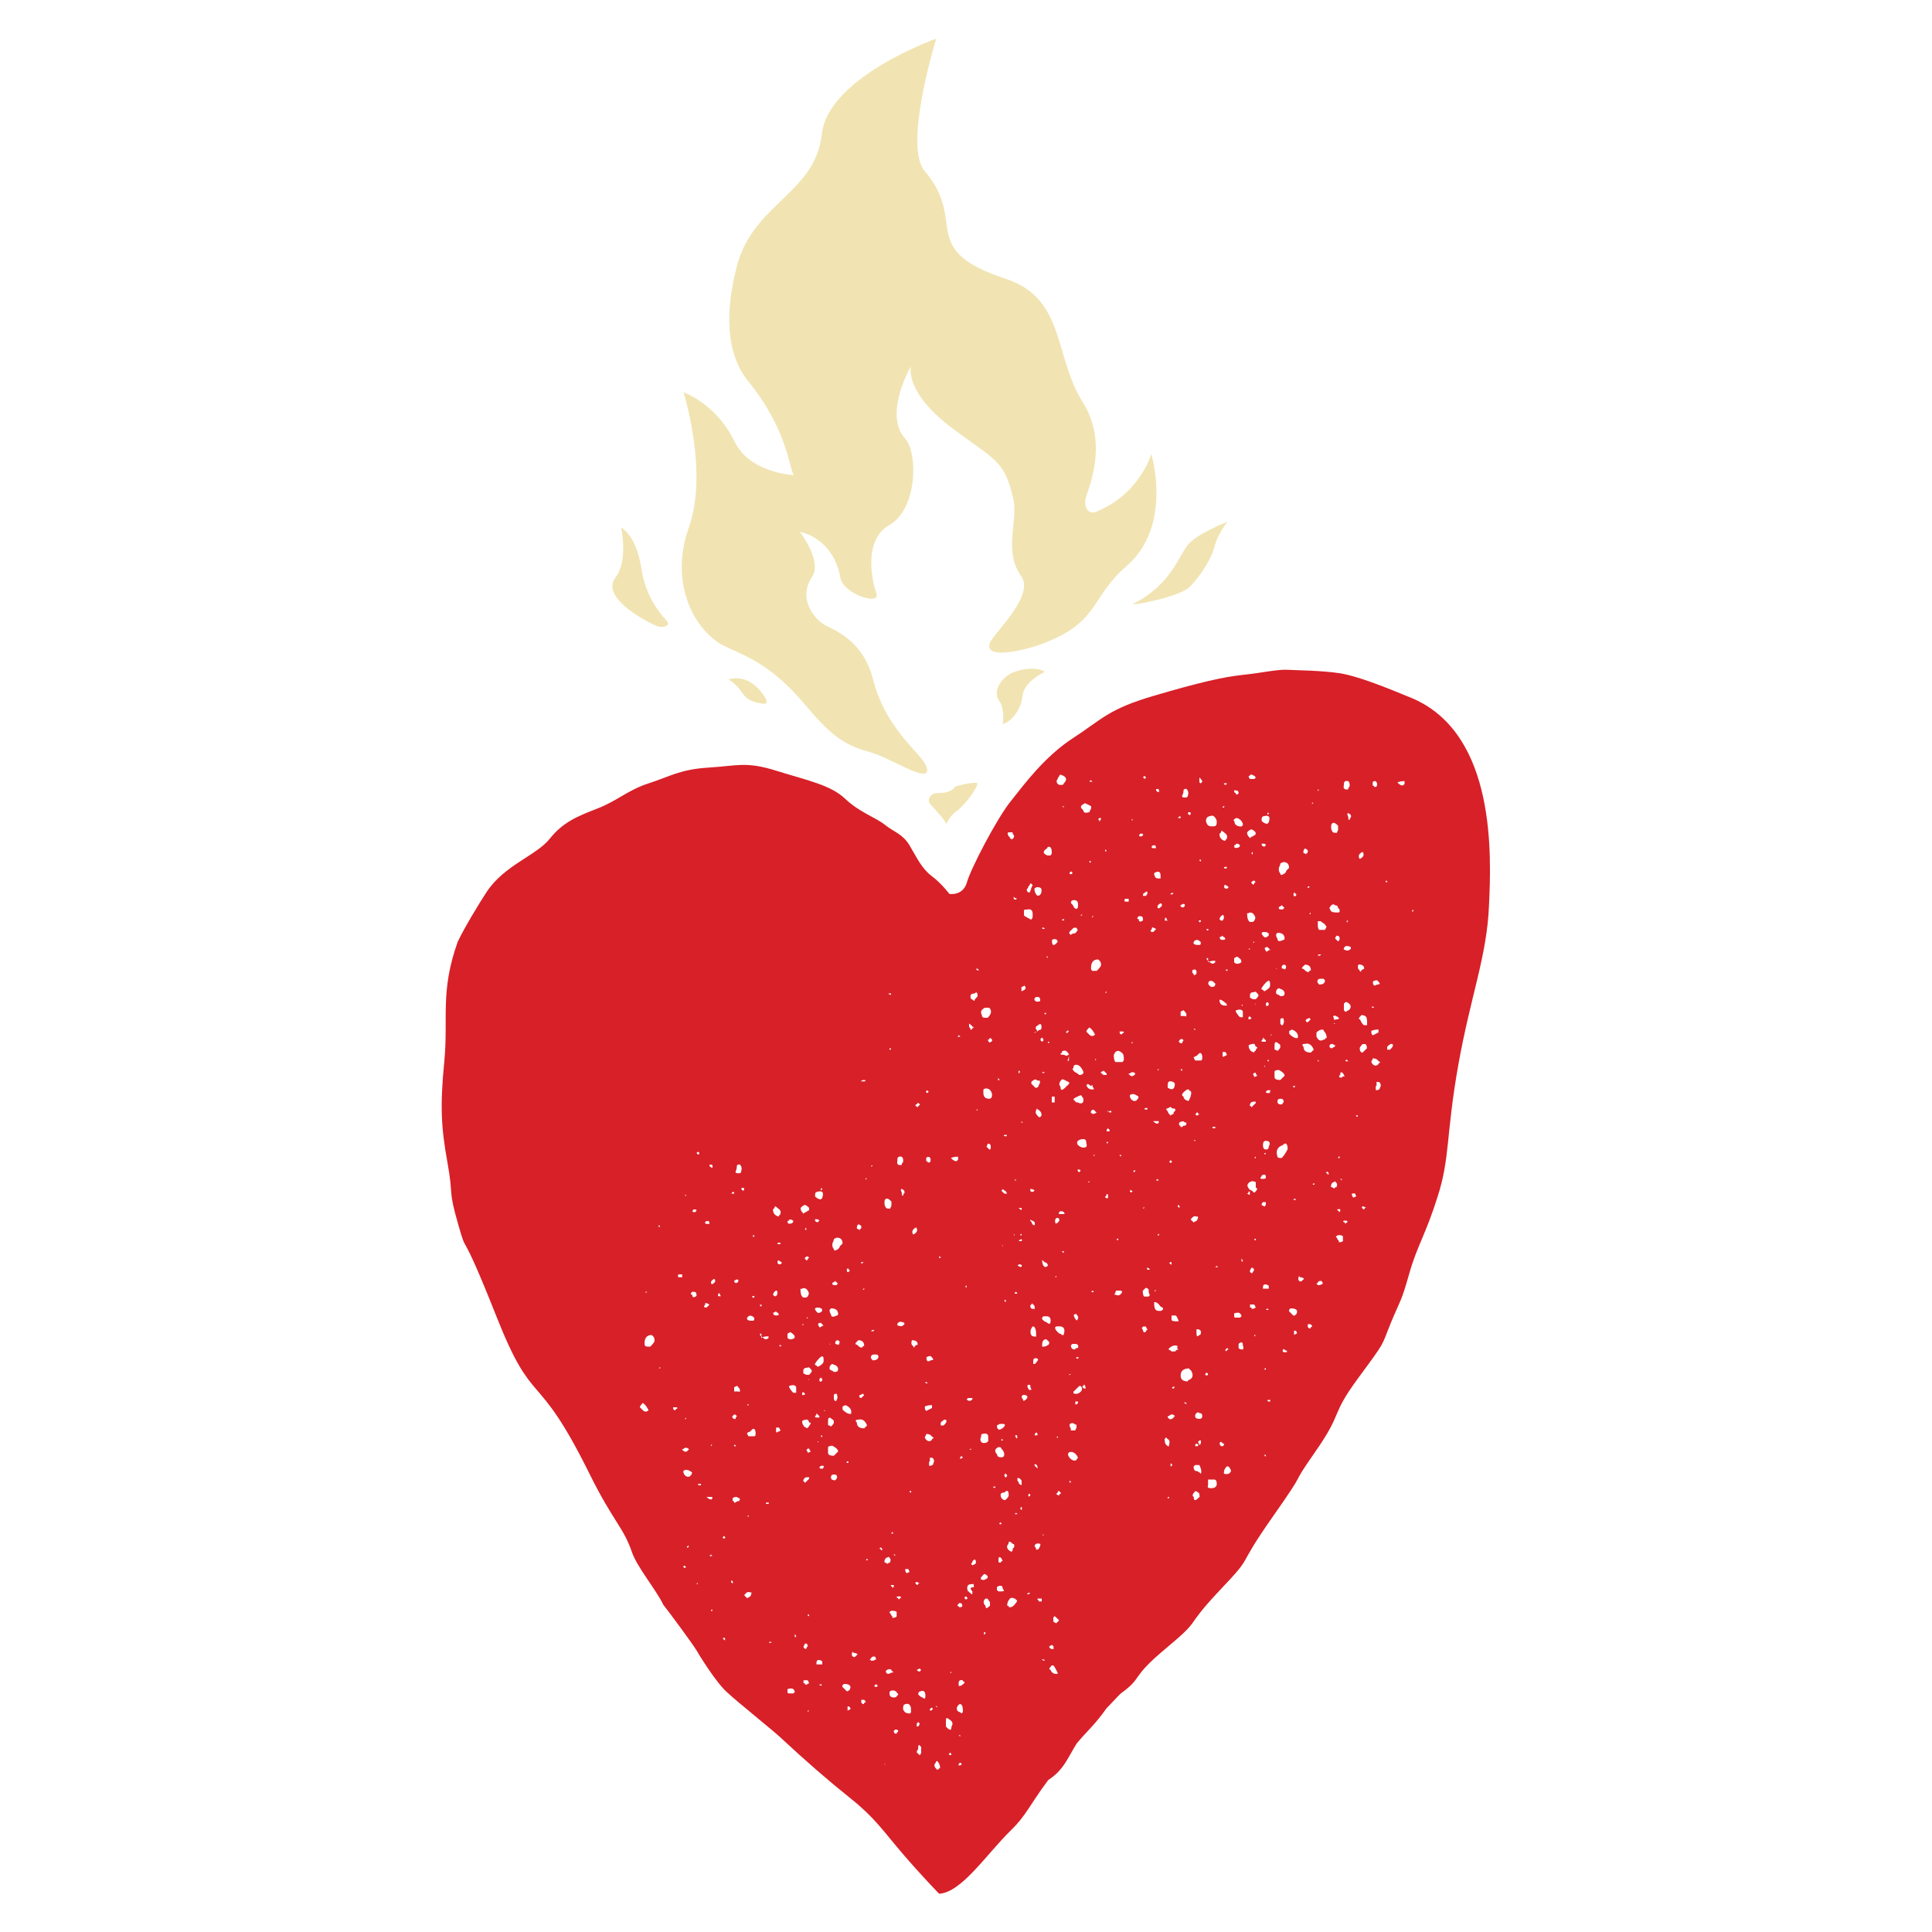
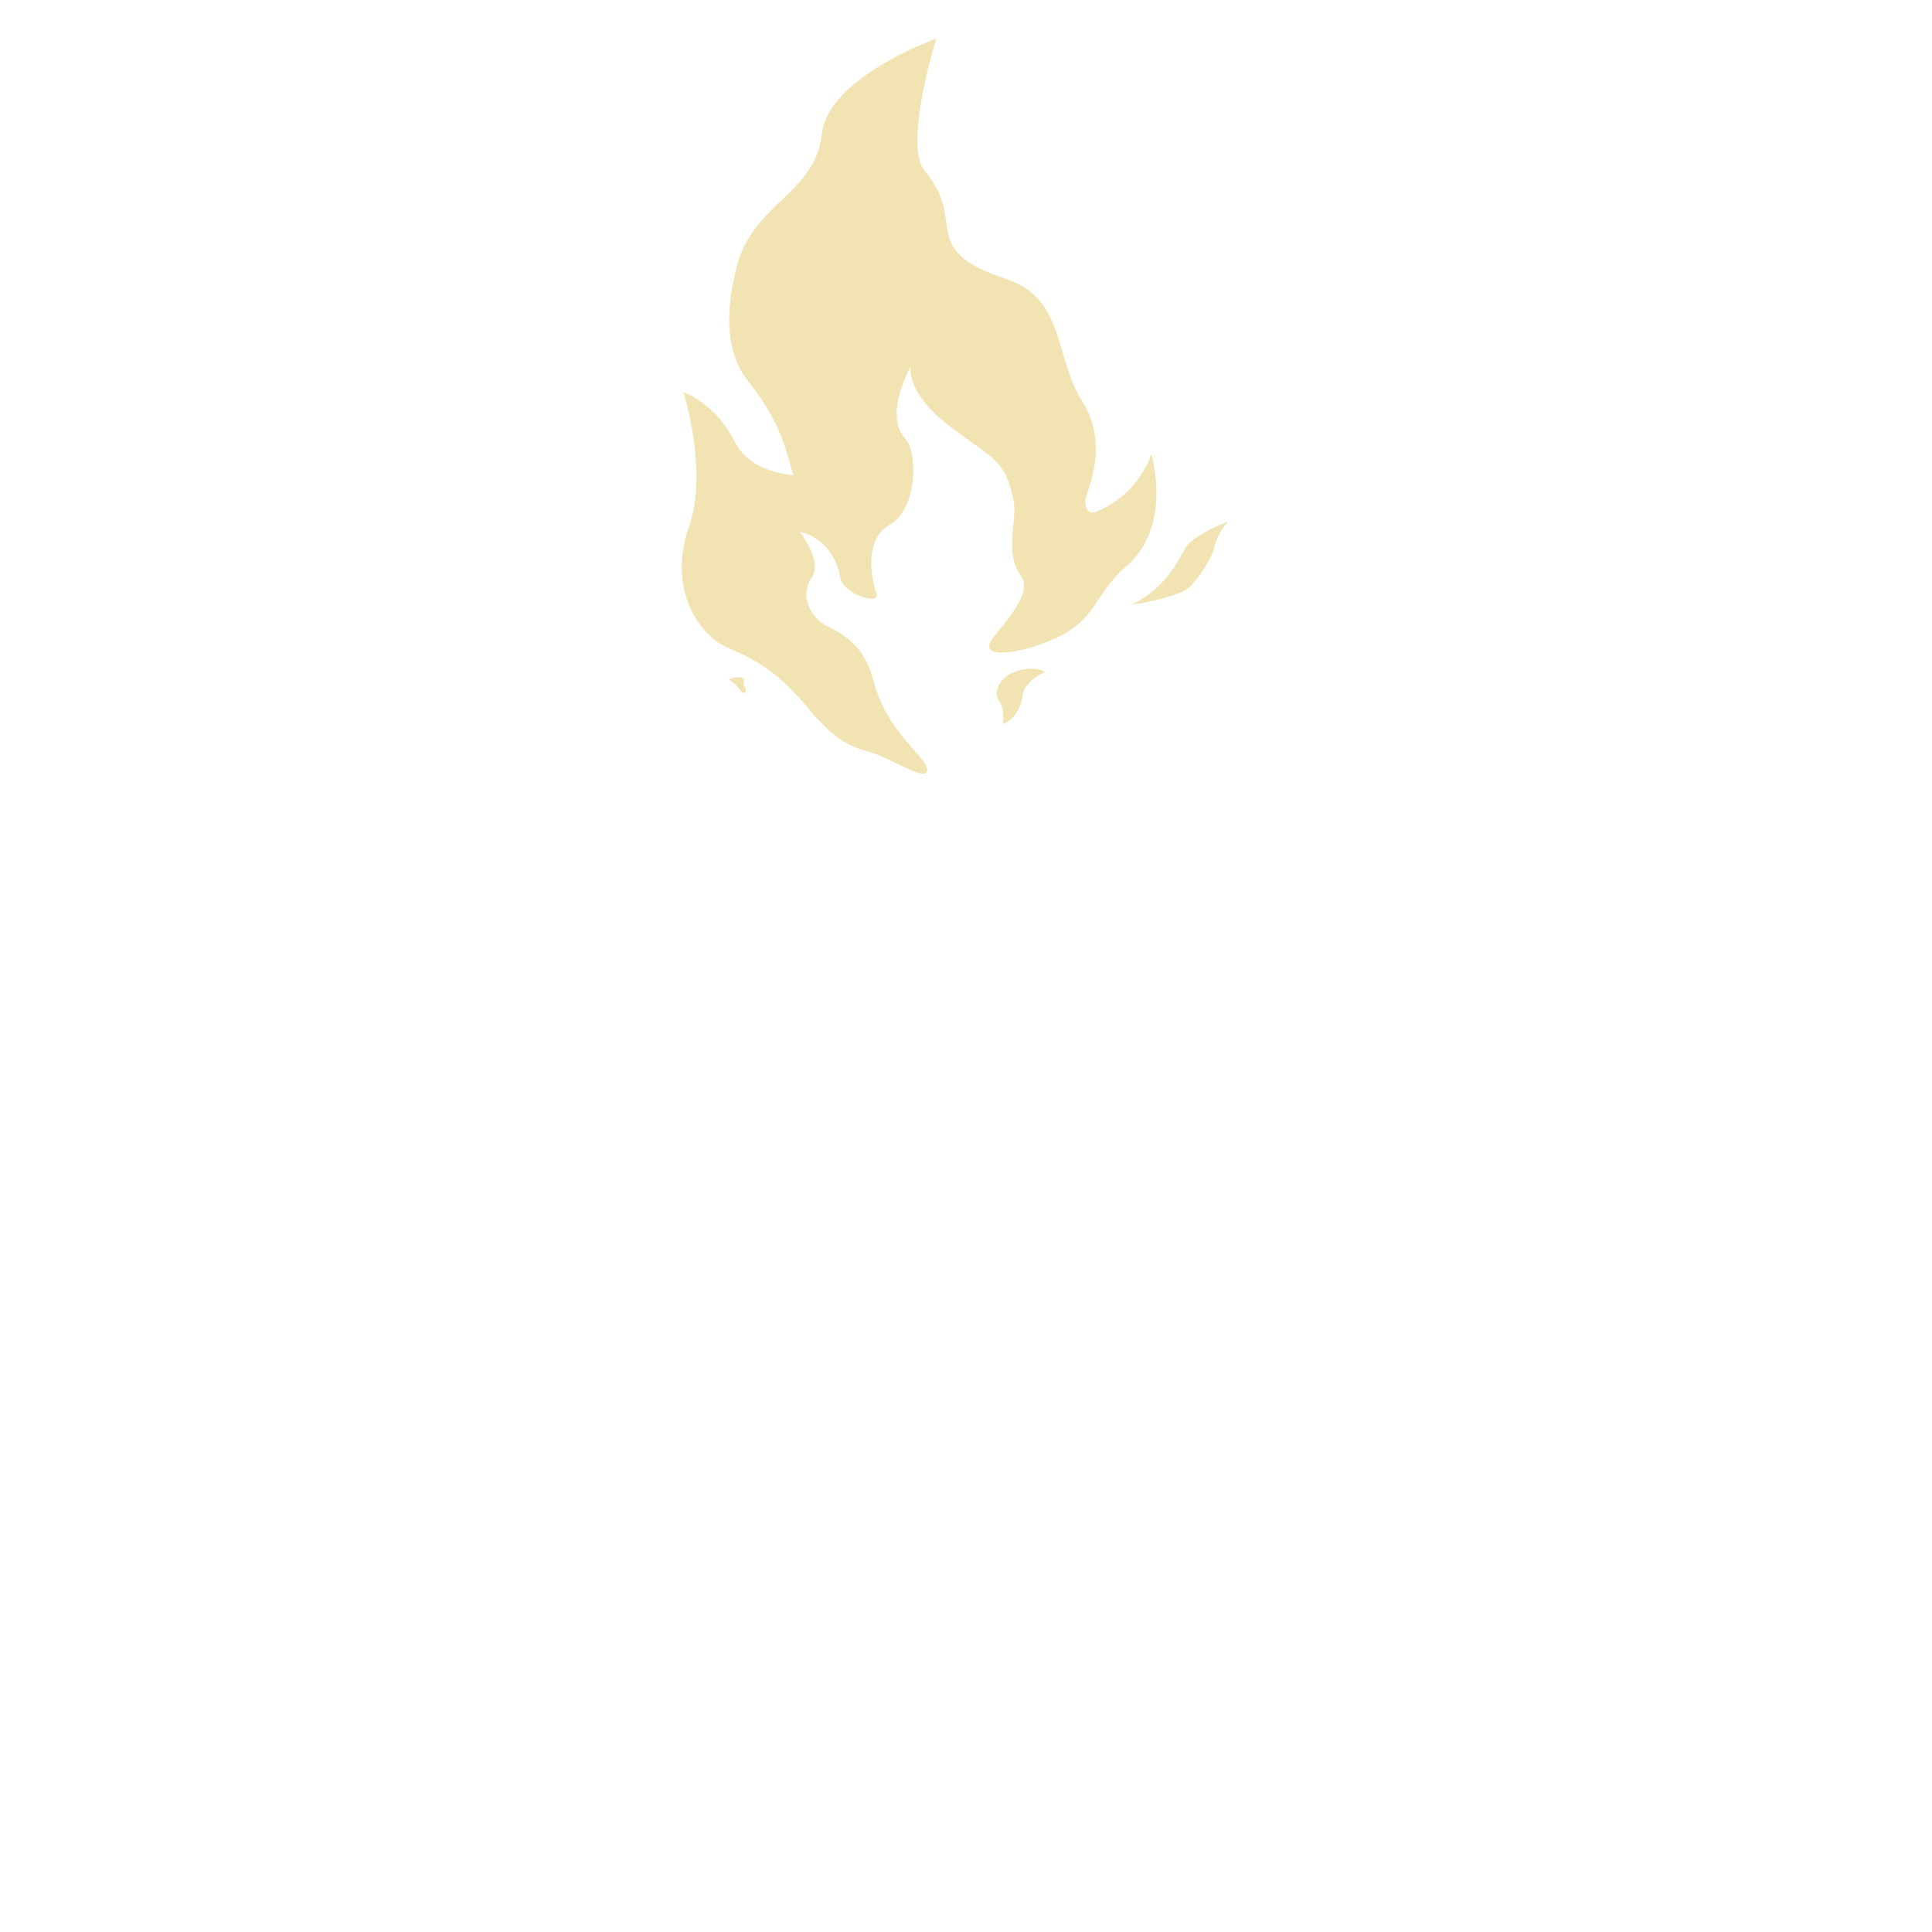
<svg xmlns="http://www.w3.org/2000/svg" version="1.1" id="Layer_1" x="0px" y="0px" viewBox="0 0 100 100" style="enable-background:new 0 0 100 100;" xml:space="preserve">
  <style type="text/css">
	.st0{fill:#F1E4B2;}
	.st1{fill:#D82028;}
</style>
  <g>
    <g>
      <g>
        <path class="st0" d="M59.59,23.5c0,0-0.56,1.99-2.72,2.93c-0.55,0.31-0.77-0.19-0.68-0.63c0.1-0.44,1.23-2.8-0.15-4.99     c-1.5-2.38-0.89-5.35-3.96-6.37c-4.66-1.54-1.96-2.95-4.22-5.59C46.74,7.54,48.46,2,48.46,2s-5.59,1.98-5.92,4.93     c-0.35,3.12-3.56,3.57-4.41,6.88c-0.61,2.38-0.56,4.49,0.61,5.94c1.99,2.45,2.09,4.4,2.34,4.84c0,0-2.25-0.09-3.05-1.72     c-0.99-2.02-2.65-2.56-2.65-2.56s1.3,4.11,0.27,7c-1.07,3.03,0.42,5.45,1.87,6.14c1.15,0.54,2.4,0.96,4.11,2.98     c1.25,1.48,1.95,2.11,3.33,2.48c1.15,0.3,3.06,1.65,3.03,0.93c-0.03-0.72-2.07-1.83-2.8-4.67c-0.44-1.73-1.56-2.37-2.38-2.76     c-0.66-0.31-1.54-1.42-0.78-2.55c0.55-0.82-0.63-2.33-0.63-2.33s1.68,0.25,2.09,2.33c0.08,0.87,2.13,1.53,1.87,0.84     c-0.16-0.43-0.77-2.7,0.68-3.53c1.45-0.83,1.48-3.73,0.81-4.47c-1.14-1.26,0.3-3.75,0.3-3.75s-0.38,1.34,2.16,3.23     c2.23,1.66,2.69,1.66,3.14,3.65c0.26,1.15-0.54,2.65,0.41,4c0.73,1.04-1.52,3.01-1.64,3.49c-0.23,0.88,2.01,0.26,2.54,0.07     c3.19-1.13,2.61-2.41,4.55-4.09C60.73,27.2,59.59,23.5,59.59,23.5" />
-         <path class="st0" d="M34.45,32.06c-0.37-0.38-1.05-1.31-1.24-2.57c-0.19-1.27-0.63-1.91-1.06-2.19c0,0,0.38,1.72-0.29,2.59     c-0.83,1.07,1.73,2.35,2.15,2.52C34.26,32.5,34.82,32.44,34.45,32.06" />
-         <path class="st0" d="M37.71,35.17c0,0,0.38,0.2,0.7,0.68c0.32,0.48,0.79,0.53,1.07,0.57c0.28,0.05,0.23-0.16,0.07-0.4     C38.71,34.76,37.71,35.17,37.71,35.17" />
-         <path class="st0" d="M48.53,41.05c-0.42-0.01-0.51,0.38-0.43,0.5c0.07,0.13,0.74,0.78,0.83,1.02c0.09,0.24,0.07-0.21,0.54-0.55     c0.47-0.34,1.12-1.21,1.12-1.49c-0.3-0.07-1.15,0.18-1.15,0.18S49.28,41.07,48.53,41.05" />
+         <path class="st0" d="M37.71,35.17c0,0,0.38,0.2,0.7,0.68c0.28,0.05,0.23-0.16,0.07-0.4     C38.71,34.76,37.71,35.17,37.71,35.17" />
        <path class="st0" d="M52.25,34.9c-0.45,0.26-0.87,0.89-0.54,1.36c0.33,0.47,0.19,1.22,0.19,1.22c0.49-0.14,0.97-0.82,1.02-1.44     c0.05-0.62,0.8-1.11,1.17-1.26C53.63,34.47,52.69,34.64,52.25,34.9" />
        <path class="st0" d="M63.54,27c0,0-1.58,0.62-2.05,1.19c-0.48,0.57-0.87,2.07-2.83,3.06c-0.3,0.15,2.41-0.34,2.93-0.88     c0.52-0.54,1.1-1.4,1.27-2.07C63.02,27.63,63.54,27,63.54,27" />
      </g>
-       <path class="st1" d="M73.14,36.16c-0.38-0.14-2.64-1.15-3.84-1.32c-0.99-0.14-2.07-0.14-2.61-0.17c-0.54-0.04-1.31,0.15-2.35,0.26    c-1.04,0.11-2.3,0.4-4.64,1.09c-2.34,0.69-2.65,1.2-4.14,2.17c-1.49,0.96-2.55,2.41-3.25,3.29c-0.71,0.88-2.05,3.45-2.26,4.18    c-0.2,0.73-0.91,0.61-0.91,0.61s-0.4-0.54-0.92-0.93c-0.52-0.39-0.78-0.98-1.14-1.58c-0.36-0.6-0.79-0.68-1.28-1.07    c-0.49-0.39-1.31-0.64-2.06-1.35c-0.74-0.71-2-0.96-3.57-1.45c-1.57-0.49-2.01-0.25-3.49-0.16c-1.48,0.09-2,0.46-3.09,0.81    c-1.09,0.35-1.64,0.91-2.67,1.31c-1.03,0.4-1.78,0.7-2.47,1.57c-0.7,0.87-2.33,1.35-3.25,2.73c-0.38,0.57-1.2,1.93-1.51,2.6    c-0.92,2.58-0.48,3.94-0.69,6.16c-0.23,2.34-0.17,3.44,0.16,5.26c0.33,1.82,0.01,1.31,0.55,3.18c0.53,1.87,0-0.22,1.97,4.75    c1.96,4.97,2.05,2.56,4.82,8.16c1.26,2.54,1.76,2.77,2.21,4.08c0.26,0.77,1.27,1.97,1.62,2.72c0.28,0.35,1.46,1.94,1.72,2.36    c0,0.01,1.03,1.74,1.66,2.24c0.36,0.35,2.3,1.91,2.64,2.23c1.4,1.3,2.53,2.28,3.67,3.19c1.26,1.01,1.67,1.66,2.67,2.83    c1,1.17,1.92,2.11,1.92,2.11c1.17-0.07,2.45-2.05,3.71-3.28c0.81-0.79,0.94-1.27,1.94-2.61c0.79-0.5,1.02-1.17,1.47-1.89    c0.55-0.66,0.94-0.96,1.55-1.83c0.07-0.05,0.65-0.7,0.75-0.77c1.17-0.85,0.42-0.74,2.33-2.33c1.91-1.59,0.85-0.95,2.75-2.97    c1.91-2.01,0.74-0.95,2.75-3.81c2.01-2.86,0.74-1.27,2.22-3.39c1.48-2.12,0.74-1.8,2.22-3.81c1.48-2.01,1.17-1.59,1.69-2.86    c0.53-1.27,0.53-1.06,0.95-2.54c0.42-1.48,0.85-2.01,1.48-4.02c0.64-2.01,0.42-3.18,1.06-6.78c0.64-3.6,1.48-5.61,1.59-8.26    C77.19,44.29,77.45,38.05,73.14,36.16z M33.42,66.86h0.08l-0.08,0.07V66.86z M33.27,72.99l-0.15-0.15c0-0.05,0.05-0.12,0.15-0.22    c0.1,0.05,0.2,0.18,0.3,0.37C33.47,73.09,33.37,73.09,33.27,72.99z M33.66,69.7h-0.15c-0.1,0-0.15-0.05-0.15-0.15    c0-0.3,0.12-0.45,0.37-0.45l0.08,0.07c0.05,0.05,0.07,0.13,0.07,0.22C33.88,69.45,33.81,69.55,33.66,69.7z M34.17,70.82h-0.07    l0.07-0.07V70.82z M34.09,63.5v-0.08c0.05,0,0.07,0.03,0.07,0.08H34.09z M36.73,60.28h0.08c0.05,0,0.07,0.03,0.07,0.08v0.08    c-0.05,0-0.1-0.02-0.15-0.08V60.28z M36.65,63.2c0.05,0,0.07,0.05,0.07,0.15h-0.15c-0.05,0-0.07-0.02-0.07-0.08    C36.5,63.22,36.55,63.2,36.65,63.2z M36.13,59.61l0.07,0.07c0,0.05-0.03,0.08-0.07,0.08l-0.08-0.08L36.13,59.61z M35.9,62.6h0.08    c0.05,0,0.07,0.03,0.07,0.07l-0.07,0.07C35.83,62.75,35.8,62.7,35.9,62.6z M35.51,61.85v0.07l-0.07-0.07H35.51z M35.51,73.37v0.08    h-0.07L35.51,73.37z M34.99,72.92c0,0.05-0.03,0.07-0.07,0.07c-0.05,0-0.08-0.05-0.08-0.15h0.15c0.05,0,0.07,0.01,0.07,0.04    C35.06,72.91,35.04,72.92,34.99,72.92z M35.16,66.11c-0.05,0-0.07-0.02-0.07-0.07c0-0.05,0.02-0.08,0.07-0.08h0.15v0.15h-0.07    H35.16z M35.36,75.01c0.1-0.1,0.2-0.1,0.3,0c-0.1,0.15-0.2,0.17-0.3,0.07l-0.07-0.07H35.36z M35.44,81.17l-0.08-0.08l0.08-0.07    c0,0.05,0.02,0.07,0.08,0.07L35.44,81.17z M35.59,80.12c-0.05-0.05-0.05-0.08,0-0.08c0-0.05,0.02-0.05,0.07,0L35.59,80.12z     M35.74,76.36c0,0.05-0.05,0.08-0.15,0.08c-0.15-0.05-0.22-0.15-0.22-0.3c0.1-0.1,0.25-0.08,0.45,0.07    C35.81,76.31,35.78,76.36,35.74,76.36z M35.83,67.01c-0.1,0-0.1-0.05,0-0.15h0.07c0.1,0,0.15,0.05,0.15,0.15v0.07    C35.9,67.18,35.83,67.16,35.83,67.01z M36.11,81.99h-0.07l0.07-0.07V81.99z M36.28,76.88H36.2c-0.05,0-0.07-0.01-0.07-0.04    c0-0.02,0.02-0.04,0.07-0.04h0.08V76.88z M36.5,67.53c0-0.1,0.02-0.12,0.07-0.07c0.05,0,0.1,0.03,0.15,0.07l-0.15,0.15    C36.43,67.68,36.4,67.63,36.5,67.53z M36.88,83.38H36.8c0-0.05,0.02-0.07,0.07-0.07V83.38z M36.8,80.54h-0.08l0.08-0.08l0.07,0.08    H36.8z M36.65,77.55l-0.08-0.07h0.08h0.15h0.07C36.88,77.63,36.8,77.65,36.65,77.55z M36.8,74.86v-0.08h0.07L36.8,74.86z     M36.95,66.41c-0.1,0.1-0.15,0.07-0.15-0.07l0.07-0.08c0.1-0.1,0.15-0.07,0.15,0.08L36.95,66.41z M37.17,67.08v-0.07    c0-0.05,0.02-0.07,0.08-0.07c0,0.05,0.02,0.1,0.07,0.15H37.17z M37.53,84.91c-0.05-0.05-0.1-0.08-0.15-0.08    c0.05,0,0.07-0.02,0.07-0.07c0.05,0,0.08,0.03,0.08,0.07V84.91z M37.47,79.65l-0.07-0.07l0.07-0.08l0.08,0.08L37.47,79.65z     M59.39,46.22c0,0.05-0.03,0.1-0.08,0.15h-0.07h-0.08c0-0.1,0.02-0.15,0.08-0.15C59.34,46.12,59.39,46.12,59.39,46.22z     M59.39,57.36v0.07h-0.08c-0.05,0-0.07-0.01-0.07-0.04c0-0.02,0.02-0.04,0.07-0.04H59.39z M59.22,62.47v0.07h-0.07L59.22,62.47z     M59.24,40.16l0.07,0.07c0,0.05-0.03,0.08-0.07,0.08l-0.08-0.08L59.24,40.16z M59.02,43.15h0.08c0.05,0,0.07,0.03,0.07,0.07    l-0.07,0.07C58.94,43.3,58.92,43.26,59.02,43.15z M58.62,42.41v0.07l-0.07-0.07H58.62z M58.62,53.92V54h-0.07L58.62,53.92z     M57.2,43.98c0.05,0,0.07,0.03,0.07,0.08H57.2V43.98z M57.28,51.31v0.07H57.2L57.28,51.31z M56.92,42.33    c0.05,0,0.07,0.03,0.07,0.07c-0.05,0.05-0.07,0.1-0.07,0.15c0-0.05-0.03-0.1-0.08-0.15L56.92,42.33z M56.47,40.39l0.08,0.07H56.4    C56.4,40.41,56.42,40.39,56.47,40.39z M56.61,47.42l-0.08,0.07v-0.07H56.61z M56.03,41.66c0.05-0.05,0.1-0.08,0.15-0.08l0.3,0.15    c0,0.1-0.01,0.16-0.04,0.19c-0.03,0.03-0.04,0.06-0.04,0.11c-0.15,0.05-0.25,0.05-0.3,0c0-0.05-0.05-0.12-0.15-0.22    C55.95,41.71,55.98,41.66,56.03,41.66z M56.61,56.31v0.08h-0.08c-0.15,0-0.25-0.08-0.3-0.22l0.08-0.07    c0.07,0.05,0.12,0.08,0.17,0.12v-0.04h0.08v0.08h-0.03C56.55,56.27,56.59,56.29,56.61,56.31z M56.38,53.55l-0.15-0.15    c0-0.05,0.05-0.12,0.15-0.22c0.1,0.05,0.2,0.17,0.3,0.37C56.58,53.65,56.48,53.65,56.38,53.55z M56.46,44.65    c-0.05,0-0.08-0.02-0.08-0.08h0.08V44.65z M55.95,47.34h0.08l-0.08,0.08V47.34z M56.08,55.49c0,0.1-0.08,0.15-0.22,0.15    c-0.05-0.05-0.1-0.09-0.15-0.11c-0.05-0.02-0.1-0.06-0.15-0.11v-0.03c-0.02-0.02-0.03-0.02-0.06-0.05l0.06-0.06v-0.02    c0-0.1,0.05-0.15,0.15-0.15C55.86,55.12,55.98,55.24,56.08,55.49z M55.78,70.25h0.07l-0.07,0.08c-0.05,0-0.08-0.03-0.08-0.08    H55.78z M55.65,69.85c-0.15,0-0.22-0.07-0.22-0.22l0.08-0.07h0.15c0.1,0,0.15,0.05,0.15,0.15c0,0.05-0.03,0.07-0.07,0.07    C55.68,69.77,55.65,69.8,55.65,69.85z M55.73,68.35c-0.1-0.1-0.15-0.2-0.15-0.3c0.1-0.05,0.15-0.05,0.15,0    C55.83,68.15,55.83,68.25,55.73,68.35z M55.78,60.6v-0.07c0.1,0,0.15,0.03,0.15,0.07l-0.08,0.08L55.78,60.6z M55.71,57.06    l-0.15-0.15c0-0.05,0.12-0.12,0.37-0.22c0.05,0,0.07,0.03,0.07,0.07c0.05,0.05,0.08,0.1,0.08,0.15c0,0.2-0.1,0.25-0.3,0.15H55.71z     M55.58,46.59c0.15,0,0.22,0.07,0.22,0.22c0,0.25-0.07,0.3-0.22,0.15c0-0.05-0.05-0.12-0.15-0.22    C55.43,46.64,55.48,46.59,55.58,46.59z M55.43,45.1l0.08,0.07c0,0.05-0.03,0.08-0.08,0.08c-0.05,0-0.07-0.03-0.07-0.08L55.43,45.1    z M55.35,48.24l0.22-0.22h0.15l0.07,0.15c-0.05,0-0.07,0.03-0.07,0.07c-0.05,0.05-0.1,0.08-0.15,0.08c-0.05,0-0.1,0.03-0.15,0.07    l-0.07-0.07V48.24z M55.35,71.12h0.07l-0.07,0.07V71.12z M55.5,73.66c0.05,0,0.09,0.01,0.11,0.04c0.02,0.03,0.06,0.04,0.11,0.04    v0.15l-0.07,0.15h-0.22c0-0.1-0.03-0.17-0.07-0.22C55.35,73.71,55.4,73.66,55.5,73.66z M55.26,53.32l0.07,0.07    c-0.05,0-0.07,0.03-0.07,0.08c-0.05,0-0.08-0.02-0.08-0.08C55.23,53.4,55.26,53.37,55.26,53.32z M55.15,54.63    c-0.03-0.02-0.09-0.04-0.19-0.04c-0.05,0-0.07-0.01-0.07-0.04c0-0.02,0.02-0.04,0.07-0.04v-0.08c0.15-0.1,0.27-0.05,0.37,0.15v0.3    c-0.05,0.05-0.07,0.05-0.07,0c0.05-0.1,0.07-0.2,0.07-0.3C55.23,54.65,55.17,54.66,55.15,54.63z M55.05,47.57    c0.05,0.05,0.05,0.07,0,0.07h-0.08C54.98,47.59,55,47.57,55.05,47.57z M54.98,41.73h0.08v0.07L54.98,41.73z M54.76,40.28    c0-0.02,0.02-0.06,0.07-0.11c0-0.05,0.02-0.07,0.08-0.07c0.3,0.1,0.35,0.25,0.15,0.45c0,0.05-0.05,0.08-0.15,0.08    c-0.15,0-0.22-0.08-0.22-0.22C54.73,40.34,54.76,40.3,54.76,40.28z M54.61,63.19c0-0.05,0.02-0.1,0.07-0.15h0.08    c0.05,0,0.07,0.05,0.07,0.15l-0.07,0.08C54.65,63.37,54.61,63.34,54.61,63.19z M54.68,66.03v0.07h-0.07L54.68,66.03z M54.59,48.61    c0.1,0,0.15,0.05,0.15,0.15l-0.07,0.07c-0.15,0.15-0.22,0.1-0.22-0.15C54.44,48.64,54.49,48.61,54.59,48.61z M54.59,56.76v0.3    h-0.07h-0.08v-0.3h0.08H54.59z M54.21,43.9c0-0.05,0.02-0.07,0.08-0.07c0.1,0,0.15,0.1,0.15,0.3c0,0.05-0.02,0.1-0.07,0.15h-0.15    C53.96,44.18,53.96,44.05,54.21,43.9z M54.08,55.49l-0.08,0.07l-0.07-0.07H54.08z M54.06,52.46c0-0.02,0.02-0.04,0.08-0.04v0.08    C54.09,52.5,54.06,52.49,54.06,52.46z M54.16,65.36c0.05,0.05,0.08,0.1,0.08,0.15c-0.05,0.05-0.1,0.07-0.15,0.07    c-0.1-0.05-0.15-0.17-0.15-0.37C54.03,65.31,54.11,65.36,54.16,65.36z M54.23,49.59l-0.08-0.08h0.08V49.59z M54.31,53.92    c0,0.05-0.03,0.07-0.07,0.07v-0.07H54.31z M54.01,68.13h0.15c0.15,0,0.22,0.07,0.22,0.22c0,0.2-0.07,0.22-0.22,0.08    c-0.05,0-0.13-0.05-0.22-0.15V68.2L54.01,68.13z M54.01,48.01l0.08,0.07h-0.08c-0.05,0-0.07-0.01-0.07-0.04    C53.93,48.03,53.96,48.01,54.01,48.01z M54.01,53.85l-0.07,0.07l-0.08-0.07v-0.08l0.08-0.07C53.98,53.75,54.01,53.8,54.01,53.85z     M53.45,63.19c0.02,0,0.06,0.03,0.11,0.08v0.07v0.07h-0.08c-0.05-0.05-0.07-0.09-0.07-0.11c0-0.02-0.03-0.06-0.08-0.11v-0.07    C53.38,63.17,53.42,63.19,53.45,63.19z M53.33,61.62v-0.08c0.1,0,0.17,0.03,0.22,0.08l-0.08,0.07    C53.38,61.7,53.33,61.67,53.33,61.62z M53.37,67.53c0.02,0,0.04-0.03,0.04-0.08l0.07,0.08c0.05,0,0.08,0.07,0.08,0.22h-0.08    c-0.1,0-0.15-0.05-0.15-0.15C53.33,67.55,53.35,67.53,53.37,67.53z M53.41,68.73c0-0.05,0.02-0.07,0.07-0.07    c0.05,0,0.08,0.03,0.08,0.07c0.05,0.05,0.07,0.18,0.07,0.37v0.08h-0.07c-0.15,0-0.22-0.08-0.22-0.22    C53.33,68.85,53.36,68.78,53.41,68.73z M53.61,57.59c0-0.1,0.02-0.17,0.08-0.22c0,0.05,0.02,0.08,0.08,0.08l0.07,0.07    c0.05,0.05,0.07,0.12,0.07,0.22l-0.07,0.08h-0.07C53.66,57.71,53.61,57.64,53.61,57.59z M53.69,45.92c0.15,0,0.22,0.05,0.22,0.15    c0,0.15-0.03,0.22-0.07,0.22c0,0.05-0.05,0.07-0.15,0.07c-0.1-0.1-0.15-0.22-0.15-0.37C53.59,45.95,53.64,45.92,53.69,45.92z     M53.69,51.6c0.1,0,0.15,0.05,0.15,0.15v0.07c-0.15,0.05-0.25,0.03-0.3-0.07C53.54,51.65,53.59,51.6,53.69,51.6z M53.69,53.4    c0-0.05-0.03-0.1-0.08-0.15c0-0.1,0.02-0.15,0.08-0.15c0.15-0.15,0.22-0.12,0.22,0.07c0,0.1-0.05,0.15-0.15,0.15L53.69,53.4    c-0.05,0-0.1,0.03-0.15,0.08C53.54,53.42,53.59,53.4,53.69,53.4z M53.61,55.87c0.05,0.05,0.12,0.07,0.22,0.07    c0,0.1-0.01,0.16-0.04,0.19c-0.03,0.03-0.04,0.06-0.04,0.11c-0.05,0.05-0.1,0.07-0.15,0.07l-0.22-0.22c0-0.1,0.02-0.15,0.08-0.15    C53.51,55.89,53.56,55.87,53.61,55.87z M53.15,46.03c0.05-0.05,0.07-0.09,0.07-0.11c0-0.02,0.02-0.06,0.08-0.11    c0-0.05,0.02-0.08,0.07-0.08l0.08,0.08c-0.05,0.1-0.08,0.16-0.08,0.19s-0.03,0.09-0.07,0.19h-0.08l-0.07-0.08V46.03z M53,47.15    c0-0.05,0.02-0.07,0.07-0.07h0.08c0.2-0.05,0.3,0.03,0.3,0.22v0.15c0,0.05-0.03,0.1-0.08,0.15c-0.2-0.1-0.32-0.17-0.37-0.22V47.15    z M52.87,51.23v-0.15c0.05,0,0.1-0.02,0.15-0.07c0.05,0.05,0.07,0.1,0.07,0.15l-0.07,0.08l-0.15,0.07V51.23z M52.87,58.03    l0.07,0.08h-0.07V58.03z M52.81,63.94c0-0.05,0.02-0.07,0.07-0.07v0.07H52.81z M52.89,64.17v0.07h-0.15    c0-0.05,0.02-0.07,0.08-0.07C52.86,64.12,52.89,64.12,52.89,64.17z M52.81,62.6l-0.08-0.08h0.15v0.08    C52.89,62.64,52.86,62.64,52.81,62.6z M52.72,55.49v-0.07c0.05,0,0.07,0.03,0.07,0.07l-0.07,0.08V55.49z M52.74,65.44    c0.1,0,0.15,0.03,0.15,0.07c0,0.05-0.03,0.07-0.07,0.07l-0.15-0.07L52.74,65.44z M52.51,66.93l0.07-0.07l0.08,0.07    C52.61,66.98,52.56,66.98,52.51,66.93z M52.65,74.3v0.15c-0.05,0-0.07-0.02-0.07-0.08c-0.05-0.05-0.05-0.08,0-0.08H52.65z     M52.51,63.87v0.07C52.46,63.94,52.46,63.92,52.51,63.87z M52.51,61.1l0.07-0.08v0.08H52.51z M52.62,46.52    c0,0.03-0.03,0.04-0.08,0.04s-0.07-0.02-0.07-0.07v-0.08l0.07,0.08C52.6,46.48,52.62,46.49,52.62,46.52z M52.19,43.08h0.22    c0,0.05,0.01,0.09,0.04,0.11c0.02,0.03,0.04,0.06,0.04,0.11c-0.05,0.15-0.13,0.18-0.22,0.07c0-0.05-0.01-0.07-0.04-0.07    c-0.03,0-0.04-0.02-0.04-0.07C52.14,43.18,52.14,43.13,52.19,43.08z M52.03,58.74h0.08v0.07h-0.08c-0.05,0-0.07-0.01-0.07-0.04    C51.95,58.76,51.98,58.74,52.03,58.74z M51.91,61.55c0.05,0.05,0.09,0.08,0.11,0.08c0.02,0,0.06,0.05,0.11,0.15h-0.08h-0.07    l-0.15-0.15L51.91,61.55z M52.09,76.32c0.02,0,0.04,0.03,0.04,0.07l-0.07,0.08c-0.05,0-0.07-0.05-0.07-0.15l0.07-0.07    C52.05,76.29,52.07,76.32,52.09,76.32z M51.99,67.31c0.05-0.05,0.07-0.05,0.07,0v0.08C52.01,67.38,51.99,67.36,51.99,67.31z     M51.91,64.46v0.08c0-0.05-0.03-0.08-0.08-0.08H51.91z M51.65,55.83v-0.07c0,0.05,0.01,0.07,0.04,0.07c0.02,0,0.04,0.03,0.04,0.08    h-0.07V55.83z M51.75,73.7h0.15c0.15,0,0.15,0.08,0,0.22L51.75,74c-0.1,0-0.15-0.08-0.15-0.22L51.75,73.7z M51.91,74.56h-0.08    v-0.07C51.89,74.48,51.91,74.51,51.91,74.56z M51.68,74.9c0.1,0,0.15,0.03,0.15,0.08c0.1,0.1,0.15,0.2,0.15,0.3    c0,0.1-0.05,0.15-0.15,0.15c-0.15,0-0.22-0.05-0.22-0.15C51.46,75.12,51.48,75,51.68,74.9z M51.76,78.89c-0.05,0-0.05-0.02,0-0.07    v-0.08c0,0.05,0.01,0.08,0.04,0.08c0.02,0,0.04,0.03,0.04,0.07H51.76z M51.9,80.8c-0.05,0-0.08,0.01-0.08,0.04    c0,0.03-0.03,0.04-0.07,0.04c-0.05,0-0.07-0.02-0.07-0.07v-0.08c0-0.15,0.05-0.17,0.15-0.08L51.9,80.8z M50.98,52.16h0.22    c0.15,0.15,0.12,0.32-0.08,0.52h-0.15c-0.1,0-0.15-0.05-0.15-0.15C50.73,52.39,50.78,52.26,50.98,52.16z M50.16,52.99    c0.05,0,0.08,0.03,0.08,0.07c0.05,0,0.08,0.03,0.08,0.08c0.05,0,0.07,0.01,0.07,0.04c0,0.03-0.03,0.04-0.07,0.04    c0,0.05-0.03,0.08-0.08,0.08c0-0.05-0.03-0.1-0.08-0.15V52.99z M50.11,72.36h0.22v0.07c-0.05,0.05-0.1,0.08-0.15,0.08    c-0.05,0-0.1-0.03-0.15-0.08L50.11,72.36z M50.26,74.97v0.07h-0.08L50.26,74.97z M50.03,66.52v0.08c0,0.05-0.03,0.05-0.07,0    L50.03,66.52z M49.85,75.45c-0.05,0-0.1,0.03-0.15,0.08v-0.08c0-0.05,0.02-0.07,0.08-0.07L49.85,75.45z M49.81,83.12    c0,0.05-0.05,0.07-0.15,0.07l-0.08-0.07c-0.05,0-0.03-0.05,0.08-0.15C49.76,82.97,49.81,83.02,49.81,83.12z M49.63,53.58    l0.08,0.08h-0.08h-0.07L49.63,53.58z M48.61,65.03c0.05,0,0.08,0.03,0.08,0.08h-0.08V65.03z M48.5,88.31v0.07l-0.07-0.07H48.5z     M48.24,70.26c0.1,0.1,0.08,0.15-0.07,0.15c-0.15,0.1-0.22,0.05-0.22-0.15c0.05-0.05,0.12-0.07,0.22-0.07L48.24,70.26z     M48.17,60.02c0,0.1-0.03,0.15-0.08,0.15h-0.07c0-0.05-0.03-0.07-0.08-0.07v-0.15c0-0.05,0.05-0.07,0.15-0.07    C48.14,59.92,48.17,59.97,48.17,60.02z M47.99,56.43l0.08,0.08l-0.08,0.07l-0.07-0.07L47.99,56.43z M47.94,71.53    c-0.01,0.01,0,0.01-0.01,0.01c0.05,0.01,0.08,0.03,0.08,0.06h-0.08c-0.04,0-0.04-0.02-0.01-0.06c-0.02,0-0.04-0.01-0.07-0.01    H47.94z M47.87,72.8c0.1-0.05,0.22-0.07,0.37-0.07v0.07v0.08l-0.3,0.15c-0.05-0.05-0.07-0.1-0.07-0.15V72.8z M47.45,86.44    l0.15-0.08l0.08,0.08l-0.08,0.08C47.55,86.52,47.5,86.49,47.45,86.44z M47.53,89.13l0.07,0.08c0,0.05-0.03,0.1-0.07,0.15h-0.08    v-0.15L47.53,89.13z M47.39,57.17c0.05,0,0.08-0.01,0.08-0.04s0.02-0.04,0.07-0.04l0.08,0.08l-0.15,0.15    c0-0.05-0.03-0.07-0.08-0.07V57.17z M47.42,63.53c0.1,0.15,0.05,0.27-0.15,0.37C47.17,63.76,47.22,63.63,47.42,63.53z     M47.01,81.21l0.07,0.15l-0.15,0.07c-0.05-0.05-0.07-0.1-0.07-0.15C46.81,81.23,46.86,81.21,47.01,81.21z M46.82,61.74l-0.07,0.08    v0.07c-0.05,0-0.07-0.02-0.07-0.07v-0.08c-0.05-0.1-0.06-0.16-0.04-0.19c0.02-0.02,0.06-0.01,0.11,0.04    C46.79,61.59,46.82,61.64,46.82,61.74z M46.45,60.09v-0.08c0-0.1,0.05-0.15,0.15-0.15c0.1,0,0.15,0.07,0.15,0.22    c0,0.05-0.01,0.09-0.04,0.11c-0.03,0.03-0.04,0.06-0.04,0.11h-0.15l-0.08-0.07V60.09z M46.41,83.45v0.22    c-0.05,0.05-0.13,0.07-0.22,0.07v-0.07c-0.05-0.05-0.08-0.09-0.08-0.11c0-0.02-0.03-0.06-0.08-0.11c0.05-0.05,0.1-0.08,0.15-0.08    C46.33,83.38,46.41,83.4,46.41,83.45z M46.33,80.46v0.08l-0.08-0.08H46.33z M46.26,82.11c0,0.05-0.03,0.07-0.07,0.07    c0-0.05-0.01-0.07-0.04-0.07c-0.03,0-0.04-0.02-0.04-0.07h0.08h0.07V82.11z M46.22,79.38h-0.08c0-0.05,0.02-0.08,0.08-0.08V79.38z     M46.04,51.42h0.08v0.07c-0.05,0-0.1-0.02-0.15-0.07H46.04z M46.12,54.26c0,0.05-0.03,0.08-0.08,0.08v-0.08H46.12z M45.92,62.04    c0.05,0,0.12,0.05,0.22,0.15v0.15v0.07l-0.07,0.15c-0.15,0-0.22-0.02-0.22-0.07c-0.05-0.05-0.07-0.12-0.07-0.22    C45.77,62.11,45.82,62.04,45.92,62.04z M45.85,80.65L46,80.58c0.1,0.1,0.12,0.17,0.08,0.22v0.07c-0.05,0-0.1,0.03-0.15,0.08    c-0.05-0.05-0.1-0.08-0.15-0.08C45.77,80.78,45.8,80.71,45.85,80.65z M45.1,60.32h0.07l-0.07,0.08V60.32z M45.17,68.84h0.08    c0,0.05-0.05,0.07-0.15,0.07C45.1,68.87,45.12,68.84,45.17,68.84z M44.8,60.99h0.08l-0.08,0.07V60.99z M44.7,55.9    c0.1,0,0.12,0.03,0.07,0.07H44.7h-0.15C44.6,55.93,44.65,55.9,44.7,55.9z M44.65,65.36c0,0.03-0.03,0.04-0.07,0.04v-0.08h0.15    C44.68,65.33,44.65,65.34,44.65,65.36z M44.73,66.67v0.08h-0.08L44.73,66.67z M44.58,63.46v0.07c0,0.05-0.01,0.07-0.04,0.07    c-0.03,0-0.04,0.03-0.04,0.08c-0.05-0.05-0.1-0.08-0.15-0.08C44.35,63.36,44.43,63.31,44.58,63.46z M44.35,69.44l0.08-0.07    c0.2,0,0.3,0.1,0.3,0.3c-0.05,0-0.08,0.01-0.08,0.04c0,0.03-0.03,0.04-0.07,0.04c-0.05,0-0.13-0.05-0.22-0.15    C44.25,69.59,44.25,69.54,44.35,69.44z M44.73,72.21l-0.15,0.15c-0.05,0-0.08-0.01-0.08-0.04c0-0.02-0.03-0.04-0.07-0.04    c0.05,0,0.07-0.02,0.07-0.08c0.05,0,0.1-0.02,0.15-0.07L44.73,72.21z M43.9,65.63c0,0.05,0.01,0.08,0.04,0.08    c0.02,0,0.04,0.03,0.04,0.07l-0.08,0.07c-0.05,0-0.07-0.05-0.07-0.15L43.9,65.63z M43.01,67.72c0.25,0,0.37,0.1,0.37,0.3    c0,0.05-0.03,0.07-0.07,0.07c-0.2,0.1-0.3,0.08-0.3-0.07c-0.05-0.05-0.07-0.12-0.07-0.22L43.01,67.72z M43.08,66.45    c0-0.05,0.02-0.08,0.08-0.08l0.07-0.07l0.15,0.15c-0.05,0-0.07,0.03-0.07,0.07h-0.08C43.13,66.52,43.08,66.5,43.08,66.45z     M42.93,69.51c0,0.05,0.02,0.07,0.07,0.07h-0.07V69.51z M42.86,73.55c0-0.2,0.08-0.22,0.22-0.08c0.05,0,0.08,0.05,0.08,0.15    c0,0.05-0.03,0.1-0.08,0.15l-0.07,0.07c-0.05-0.05-0.1-0.07-0.15-0.07V73.55z M42.48,61.51h0.07v0.08h-0.07V61.51z M42.26,61.7    c0.3-0.1,0.4,0,0.3,0.3l-0.07,0.08c-0.1,0-0.2-0.05-0.3-0.15C42.18,61.78,42.21,61.7,42.26,61.7z M42.63,68.62    c-0.05,0-0.09,0.01-0.11,0.04c-0.03,0.03-0.06,0.04-0.11,0.04l-0.07-0.15c0-0.05,0.05-0.08,0.15-0.08L42.63,68.62z M42.33,63.12    c0.05,0,0.07,0.03,0.07,0.07l-0.07,0.07c-0.1,0-0.15-0.05-0.15-0.15H42.33z M42.33,67.68c0.1,0,0.17,0.03,0.22,0.08v0.07    c0,0.05-0.03,0.08-0.07,0.08c-0.1,0.1-0.2,0.05-0.3-0.15C42.18,67.71,42.23,67.68,42.33,67.68z M42.41,70.3    c0.15-0.15,0.22-0.12,0.22,0.07v0.08c0,0.1-0.1,0.2-0.3,0.3l-0.08-0.08c-0.05,0-0.07-0.02-0.07-0.07    C42.23,70.5,42.31,70.4,42.41,70.3z M42.41,71.38l0.08-0.08l0.07,0.08v0.07C42.46,71.56,42.41,71.53,42.41,71.38z M42.56,74.3    v0.08c-0.05,0-0.07-0.02-0.07-0.08H42.56z M41.66,62.37c0.05,0,0.12,0.05,0.22,0.15v0.08c0,0.05-0.03,0.07-0.07,0.07    c-0.05,0.05-0.09,0.07-0.11,0.07c-0.03,0-0.06,0.03-0.11,0.08l-0.07-0.08c-0.05-0.05-0.08-0.12-0.08-0.22    C41.54,62.42,41.61,62.37,41.66,62.37z M41.81,65.03l0.08,0.08c-0.05,0-0.08,0.03-0.08,0.08l-0.07,0.07    c0-0.05-0.01-0.07-0.04-0.07c-0.03,0-0.04-0.03-0.04-0.08C41.71,65.05,41.76,65.03,41.81,65.03z M41.66,63.61l0.07-0.07v0.07v0.08    L41.66,63.61z M40.84,63.16c0-0.02,0.02-0.04,0.07-0.04c0.05,0,0.1,0.03,0.15,0.07c0,0.1-0.07,0.15-0.22,0.15    c-0.05,0-0.08-0.05-0.08-0.15C40.81,63.2,40.84,63.19,40.84,63.16z M40.76,69.03l0.15-0.08c0.15,0.1,0.22,0.17,0.22,0.22v0.08    c-0.15,0.1-0.27,0.1-0.37,0V69.03z M40.09,62.52c0-0.1,0.05-0.1,0.15,0c0.15,0.1,0.2,0.2,0.15,0.3c0,0.05-0.01,0.07-0.04,0.07    c-0.03,0-0.04,0.03-0.04,0.08c-0.2-0.05-0.3-0.17-0.3-0.37L40.09,62.52z M40.39,64.32v0.08h-0.08c-0.05,0-0.07-0.01-0.07-0.04    c0-0.02,0.02-0.04,0.07-0.04H40.39z M40.09,66.86c0.1-0.1,0.15-0.08,0.15,0.08c0,0.05-0.03,0.1-0.07,0.15h-0.08l-0.08-0.07    C40.02,66.96,40.04,66.91,40.09,66.86z M39.04,63.94v0.08c-0.05,0-0.08-0.02-0.08-0.08H39.04z M38.97,67.08h0.08    c0,0.05-0.01,0.08-0.04,0.08c-0.03,0-0.04,0.03-0.04,0.08v-0.08C38.92,67.11,38.92,67.08,38.97,67.08z M38.67,68.21    c0.1-0.15,0.22-0.15,0.37,0v0.08c0,0.05-0.03,0.07-0.08,0.07h-0.07c-0.1,0-0.18-0.02-0.22-0.07V68.21z M38.74,72.69v0.08    l-0.08-0.08H38.74z M37.92,61.7H38v0.08h-0.15L37.92,61.7z M38.07,66.26c0.05-0.05,0.1-0.05,0.15,0c0,0.1-0.05,0.15-0.15,0.15    L38,66.34C38,66.29,38.02,66.26,38.07,66.26z M37.92,73.37c-0.05,0-0.03-0.05,0.07-0.15h0.08l0.07,0.08    c-0.05,0.05-0.07,0.1-0.07,0.15C37.97,73.44,37.92,73.42,37.92,73.37z M38.07,74.79v0.08c-0.05,0-0.08-0.03-0.08-0.08H38.07z     M37.92,81.96l-0.08-0.07c0-0.05,0.01-0.08,0.04-0.08c0.03,0,0.04,0.03,0.04,0.08H38C37.95,81.89,37.92,81.91,37.92,81.96z     M38.22,77.7c-0.05,0-0.09,0.01-0.11,0.04c-0.03,0.03-0.06,0.04-0.11,0.04c0-0.05-0.01-0.08-0.04-0.08    c-0.03,0-0.04-0.02-0.04-0.08v-0.07c0.05-0.05,0.12-0.07,0.22-0.07c0.05,0.05,0.1,0.07,0.15,0.07    C38.3,77.65,38.27,77.7,38.22,77.7z M38.22,72.02H38v-0.22l0.15-0.07c0.1,0.1,0.15,0.17,0.15,0.22    C38.3,72.04,38.27,72.07,38.22,72.02z M38.22,60.73c-0.1,0-0.15-0.02-0.15-0.08c0.05-0.1,0.07-0.2,0.07-0.3    c0-0.05,0.05-0.08,0.15-0.08c0.1,0.1,0.12,0.22,0.07,0.37C38.37,60.7,38.32,60.73,38.22,60.73z M38.37,61.55    c0-0.05,0.03-0.07,0.08-0.07c0.05,0,0.07,0.03,0.07,0.07c0,0.05-0.03,0.08-0.07,0.08L38.37,61.55z M38.82,82.64l-0.15,0.08    l-0.15-0.15c0.1-0.15,0.2-0.2,0.3-0.15h0.08C38.89,82.51,38.87,82.59,38.82,82.64z M38.67,78.45h0.08v0.07L38.67,78.45z     M39.04,74.34h-0.3l-0.08-0.15c0.05-0.05,0.1-0.08,0.15-0.08l0.15-0.15h0.08c0.05,0.05,0.07,0.13,0.07,0.22    C39.12,74.29,39.09,74.34,39.04,74.34z M39.34,67.53h0.08v0.08h-0.08V67.53z M39.34,69.1v-0.07h0.07v0.07v0.07    c0.02,0.02,0.04,0.03,0.06,0.05c0.06-0.03,0.13-0.05,0.24-0.05h0.07v0.08c-0.05,0.05-0.1,0.07-0.15,0.07    c-0.04,0-0.1-0.04-0.17-0.1c-0.02,0.01-0.04,0.02-0.06,0.03v-0.08L39.34,69.1z M39.64,77.81c0-0.02,0.02-0.04,0.08-0.04h0.07v0.07    h-0.07C39.67,77.85,39.64,77.84,39.64,77.81z M39.79,85.03l0.08-0.07l0.07,0.07H39.79z M40.02,67.94c0.05,0,0.1-0.02,0.15-0.08    c0,0.05,0.03,0.08,0.08,0.08c0.1,0.1,0.07,0.15-0.08,0.15C40.06,68.09,40.02,68.04,40.02,67.94z M40.24,74.11    c0,0.05-0.03,0.05-0.07,0v-0.22h0.15l0.08,0.15C40.34,74.09,40.29,74.11,40.24,74.11z M40.39,69.7l-0.08-0.07h0.08h0.07    L40.39,69.7z M40.31,65.44l-0.07-0.07c0-0.15,0.05-0.17,0.15-0.07c0.05,0,0.07,0.03,0.07,0.07    C40.46,65.42,40.41,65.44,40.31,65.44z M41.06,87.65h-0.07h-0.15c-0.05,0-0.08-0.02-0.08-0.07v-0.15c0.15-0.05,0.25-0.05,0.3,0    c0.05,0.05,0.08,0.1,0.08,0.15L41.06,87.65z M41.14,84.73v-0.07v-0.08c0.05,0.05,0.07,0.1,0.07,0.15H41.14z M41.21,71.94v0.15    h-0.15c-0.1-0.1-0.17-0.2-0.22-0.3c0-0.05,0.02-0.07,0.07-0.07c0.15-0.05,0.25-0.02,0.3,0.07V71.94z M41.51,66.71    c0.05-0.05,0.12-0.05,0.22,0c0.15,0.15,0.17,0.27,0.08,0.37c0,0.05-0.05,0.08-0.15,0.08h-0.08c-0.1-0.05-0.15-0.2-0.15-0.45H41.51    z M41.81,68.17v0.07h-0.07L41.81,68.17z M41.51,68.58l0.07-0.07v0.07H41.51z M41.59,72.06l0.08,0.08c0,0.05-0.05,0.07-0.15,0.07    v-0.07C41.51,72.08,41.54,72.06,41.59,72.06z M41.81,73.48l0.08,0.15c0.1,0,0.1,0.05,0,0.15c0,0.05-0.01,0.07-0.04,0.07    c-0.03,0-0.04,0.03-0.04,0.08c-0.15-0.05-0.22-0.1-0.22-0.15c-0.05-0.05-0.07-0.12-0.07-0.22C41.56,73.5,41.66,73.48,41.81,73.48z     M41.81,71.42c0.05,0,0.07-0.02,0.07-0.07v0.07H41.81z M41.81,88.62v-0.08h0.07L41.81,88.62z M41.74,87.2    c-0.05,0-0.07-0.01-0.07-0.04c0-0.02-0.03-0.04-0.08-0.04v-0.15h0.22l0.07,0.15L41.74,87.2z M41.59,85.22l0.08-0.15h0.07    l0.07,0.08c0,0.05-0.03,0.1-0.07,0.15c0,0.05-0.03,0.06-0.07,0.04C41.61,85.3,41.59,85.27,41.59,85.22z M41.88,83.65    c-0.05,0-0.08-0.03-0.08-0.08h0.08V83.65z M41.88,76.54l-0.22,0.22c0-0.05-0.03-0.08-0.08-0.08c0-0.15,0.08-0.22,0.22-0.22h0.08    V76.54z M41.81,75.2c0-0.05-0.03-0.1-0.07-0.15l0.07-0.07h0.08c0,0.05,0.02,0.1,0.08,0.15L41.81,75.2z M41.88,71.16h-0.15    l-0.15-0.08v-0.07v-0.07c0-0.1,0.08-0.15,0.22-0.15c0.05-0.05,0.12,0,0.22,0.15C42.03,70.99,41.98,71.06,41.88,71.16z     M42.26,73.22v-0.07l0.15,0.15v0.07h-0.15C42.16,73.37,42.16,73.32,42.26,73.22z M42.33,74.6c0.05,0,0.05,0.02,0,0.07V74.6z     M42.48,87.24h-0.08l0.08-0.08l0.07,0.08H42.48z M42.56,86.15h-0.15h-0.15v-0.08c0-0.1,0.04-0.15,0.11-0.15    c0.07,0,0.14,0.03,0.19,0.07V86.15z M42.56,76.02c-0.1,0-0.15-0.02-0.15-0.07l0.08-0.08h0.15C42.63,75.97,42.61,76.02,42.56,76.02    z M42.63,73.03c0.05-0.05,0.07-0.05,0.07,0H42.63z M43.23,76.62c-0.15,0-0.22-0.05-0.22-0.15c0-0.1,0.05-0.15,0.15-0.15    c0.1,0,0.15,0.03,0.15,0.07C43.35,76.44,43.33,76.52,43.23,76.62z M43.31,75.2l-0.15,0.15c-0.2,0-0.3-0.05-0.3-0.15v-0.3    c0.05-0.05,0.12-0.07,0.22-0.07c0.2,0.1,0.3,0.2,0.3,0.3L43.31,75.2z M43.16,72.43v-0.22c0-0.05,0.05-0.07,0.15-0.07    c0.05,0.15,0.05,0.25,0,0.3c0,0.05-0.03,0.08-0.08,0.08L43.16,72.43z M43.23,71.01h-0.07c-0.05-0.05-0.09-0.07-0.11-0.07    c-0.03,0-0.06-0.03-0.11-0.07v-0.08c0-0.05,0.02-0.1,0.07-0.15c0.05-0.05,0.1-0.05,0.15,0c0.05,0,0.1,0.03,0.15,0.07    c0.05,0.05,0.07,0.1,0.07,0.15C43.38,70.96,43.33,71.01,43.23,71.01z M43.42,69.59c-0.03,0.05-0.04,0.05-0.04,0    c-0.1,0-0.15-0.02-0.15-0.07c0-0.1,0.05-0.15,0.15-0.15l0.08,0.07C43.46,69.49,43.44,69.54,43.42,69.59z M43.46,64.54    c0,0.03-0.03,0.06-0.08,0.11c-0.15,0.1-0.22,0.1-0.22,0c-0.05-0.05-0.08-0.12-0.08-0.22c0-0.05,0.01-0.1,0.04-0.15    c0.02-0.05,0.04-0.1,0.04-0.15l0.15-0.07c0.2,0,0.3,0.1,0.3,0.3l-0.07,0.08C43.48,64.48,43.46,64.52,43.46,64.54z M43.6,87.31    v-0.07l0.08-0.08c0.3,0,0.4,0.1,0.3,0.3c-0.05,0.05-0.1,0.08-0.15,0.08L43.6,87.31z M43.83,75.72v-0.08h0.08v0.08H43.83z     M43.87,88.54v-0.15v-0.07c0.1,0,0.15,0.05,0.15,0.15L43.87,88.54z M44.05,73.18h-0.07c-0.1,0-0.22-0.07-0.37-0.22V72.8l0.15-0.07    C44,72.83,44.1,72.98,44.05,73.18z M44.24,85.77c-0.1,0-0.15-0.05-0.15-0.15c0-0.05,0.01-0.09,0.04-0.11    c0.02-0.02,0.04-0.01,0.04,0.04c0.1,0,0.17,0.03,0.22,0.08L44.24,85.77z M44.35,73.63c-0.1-0.1-0.07-0.15,0.08-0.15    c0.2-0.05,0.35,0.05,0.45,0.3l-0.15,0.15C44.48,73.93,44.35,73.83,44.35,73.63z M44.73,88.13c0,0.1-0.05,0.1-0.15,0v-0.08v-0.07    h0.15C44.83,88.08,44.83,88.13,44.73,88.13z M44.91,80.76h-0.08c0-0.05,0.02-0.07,0.08-0.07V80.76z M45.1,85.96l-0.08-0.07    l0.08-0.07c0-0.05,0.05-0.08,0.15-0.08c0.05,0,0.07,0.03,0.07,0.08c0.05,0.05,0.05,0.07,0,0.07C45.27,85.94,45.2,85.96,45.1,85.96    z M45.4,87.31h-0.08c-0.05,0-0.07-0.03-0.07-0.07c0.05,0,0.07-0.02,0.07-0.08c0.05,0.05,0.1,0.08,0.15,0.08    C45.42,87.24,45.4,87.26,45.4,87.31z M45.17,70.41c-0.1-0.1-0.12-0.17-0.07-0.22c0-0.05,0.05-0.08,0.15-0.08h0.15l0.07,0.08    C45.47,70.34,45.37,70.41,45.17,70.41z M45.66,80.24c-0.05,0-0.07-0.01-0.07-0.04c0-0.02-0.03-0.04-0.08-0.04l0.08-0.07l0.07,0.07    V80.24z M45.81,91.38c0-0.05-0.03-0.08-0.07-0.08h0.07V91.38z M45.85,86.49l0.08-0.07c0.15-0.05,0.22-0.02,0.22,0.07    c0.05,0,0.08,0.03,0.08,0.08h-0.08L46,86.64C45.9,86.64,45.85,86.59,45.85,86.49z M46.45,89.66c-0.03,0-0.04,0.03-0.04,0.08    c-0.1,0-0.15-0.05-0.15-0.15l0.08-0.07c0.1,0,0.15,0.03,0.15,0.07C46.48,89.63,46.47,89.66,46.45,89.66z M46.41,87.79    c0,0.05-0.05,0.07-0.15,0.07c-0.15,0-0.22-0.07-0.22-0.22v-0.07c0.1-0.1,0.22-0.1,0.37,0c0,0.05,0.01,0.07,0.04,0.07    c0.02,0,0.04,0.03,0.04,0.08L46.41,87.79z M46.56,82.78c-0.05,0-0.07-0.02-0.07-0.07c-0.05,0-0.08-0.01-0.08-0.04    c0-0.02,0.02-0.04,0.08-0.04h0.07c0.05,0,0.08,0.03,0.08,0.08C46.58,82.7,46.56,82.73,46.56,82.78z M46.52,68.62    c-0.05,0-0.08-0.02-0.08-0.07c0.05-0.15,0.17-0.17,0.37-0.08v0.08C46.72,68.64,46.62,68.67,46.52,68.62z M47.16,88.54    c0,0.1-0.03,0.15-0.08,0.15c-0.15,0-0.25-0.05-0.3-0.15c-0.05-0.05-0.05-0.15,0-0.3c0.2-0.1,0.32-0.05,0.37,0.15V88.54z     M47.16,77.25c-0.05,0-0.08-0.01-0.08-0.04c0-0.02,0.02-0.04,0.08-0.04V77.25z M47.31,69.74c-0.03,0-0.04-0.02-0.04-0.07    c-0.1-0.05-0.12-0.15-0.07-0.3c0.2,0,0.3,0.07,0.3,0.22l-0.15,0.08C47.34,69.71,47.33,69.74,47.31,69.74z M47.45,81.88l0.15,0.07    c-0.05,0-0.07,0.01-0.07,0.04c0,0.03-0.03,0.04-0.08,0.04l-0.07-0.08C47.38,81.91,47.41,81.88,47.45,81.88z M47.68,90.55v0.15    c0,0.05-0.03,0.1-0.08,0.15l-0.15-0.15c0-0.05,0.01-0.09,0.04-0.11c0.03-0.02,0.04-0.09,0.04-0.19c0-0.05,0.02-0.08,0.07-0.08    c0,0.05,0.03,0.08,0.08,0.08V90.55z M47.75,87.86c-0.05,0-0.12-0.05-0.22-0.15c0-0.1,0.02-0.15,0.07-0.15    c0.2-0.1,0.3-0.02,0.3,0.22C47.9,87.94,47.85,87.96,47.75,87.86z M47.87,74.37c0.05-0.05,0.07-0.1,0.07-0.15    c0.15,0,0.25,0.05,0.3,0.15c0.05,0,0.08,0.03,0.08,0.08c-0.05,0-0.08,0.02-0.08,0.07c-0.1,0.1-0.2,0.1-0.3,0    C47.89,74.47,47.87,74.43,47.87,74.37z M48.2,88.54c-0.1,0-0.1-0.05,0-0.15c0.05,0,0.08,0.03,0.08,0.07L48.2,88.54z M48.09,75.87    v-0.15v-0.07h0.04v-0.12v-0.08h0.07c0.1,0,0.15,0.08,0.15,0.22l-0.04,0.04v0.01C48.32,75.82,48.24,75.87,48.09,75.87z     M48.58,91.56c0,0.03-0.03,0.04-0.07,0.04l-0.07-0.07c-0.1-0.1-0.1-0.2,0-0.3c0-0.05,0.02-0.08,0.07-0.08    c0.1,0.1,0.15,0.22,0.15,0.37C48.6,91.53,48.58,91.54,48.58,91.56z M48.69,73.78v-0.15c0.1-0.1,0.17-0.15,0.22-0.15    c0.05,0,0.08,0.03,0.08,0.08c0,0.05-0.05,0.13-0.15,0.22H48.69z M49.17,90.85l-0.08-0.07c0.05,0,0.08-0.02,0.08-0.08l0.07,0.08    C49.25,90.83,49.22,90.85,49.17,90.85z M49.25,89.36c0,0.2-0.07,0.22-0.22,0.08l-0.07-0.08v-0.08v-0.15v-0.07    c0-0.15,0.05-0.17,0.15-0.08C49.3,89.09,49.35,89.21,49.25,89.36z M49.17,86.59l0.07-0.07v0.07H49.17z M49.44,60.09    c-0.05,0-0.12-0.05-0.22-0.15c0.1-0.05,0.22-0.07,0.37-0.07v0.15l-0.07,0.08H49.44z M49.62,91.38V91.3l0.08-0.07l0.08,0.07    C49.77,91.35,49.72,91.38,49.62,91.38z M49.62,89.81h0.08v0.08L49.62,89.81z M49.77,88.69c-0.05-0.05-0.09-0.08-0.11-0.08    c-0.03,0-0.06-0.02-0.11-0.07c-0.05-0.1-0.03-0.2,0.07-0.3c0.05-0.05,0.1-0.05,0.15,0c0.05,0.05,0.07,0.18,0.07,0.37L49.77,88.69z     M49.92,87.11c-0.1,0.1-0.18,0.15-0.22,0.15h-0.08v-0.15c0-0.1,0.05-0.15,0.15-0.15c0.05,0,0.07,0.01,0.07,0.04    c0,0.03,0.02,0.04,0.08,0.04V87.11z M50,82.78c-0.05,0-0.07-0.02-0.07-0.07c0-0.05,0.02-0.08,0.07-0.08l0.08,0.08    C50.07,82.75,50.05,82.78,50,82.78z M50.41,82.08v0.07c-0.2,0-0.22,0.07-0.08,0.22v0.08c0,0.05-0.01,0.07-0.04,0.07    c-0.03,0-0.04-0.02-0.04-0.07c-0.05,0-0.08-0.01-0.08-0.04c0-0.02-0.03-0.04-0.07-0.04c-0.05-0.15-0.05-0.25,0-0.3    c0-0.05,0.1-0.08,0.3-0.08V82.08z M50.48,80.95l-0.15,0.07l-0.07-0.07c0.05-0.05,0.07-0.09,0.07-0.11c0-0.02,0.02-0.06,0.08-0.11    h0.07C50.53,80.83,50.53,80.9,50.48,80.95z M50.6,57.47h-0.07l0.07-0.07V57.47z M50.46,51.72c0,0.1-0.05,0.1-0.15,0    c-0.05,0-0.08-0.05-0.08-0.15c0-0.1,0.08-0.15,0.22-0.15c0.1-0.1,0.15-0.05,0.15,0.15L50.46,51.72z M50.6,50.22    c-0.05,0-0.07-0.03-0.07-0.08h0.07l0.08,0.08H50.6z M50.78,74.37c0-0.1,0.02-0.15,0.07-0.15c0.2-0.05,0.3,0,0.3,0.15v0.22    l-0.07,0.07c-0.15,0.05-0.25,0.04-0.3-0.04C50.73,74.56,50.73,74.47,50.78,74.37z M50.86,81.55l0.08-0.08    c0.05,0,0.1,0.03,0.15,0.08c0.05,0.05,0.05,0.1,0,0.15l-0.15,0.08C50.73,81.78,50.71,81.7,50.86,81.55z M50.93,84.62v-0.07    c0-0.05,0.01-0.08,0.04-0.08c0.02,0,0.04,0.03,0.04,0.08L50.93,84.62z M51.23,83.12c-0.15,0.15-0.22,0.15-0.22,0    c-0.1-0.1-0.12-0.2-0.07-0.3l0.07-0.08c0.1,0,0.15,0.03,0.15,0.08c0.05,0.05,0.08,0.1,0.08,0.15V83.12z M51.28,59.42    c0,0.05-0.03,0.08-0.07,0.08l-0.15-0.15l0.07-0.15h0.08l0.07,0.08V59.42z M51.2,56.87c-0.2,0-0.3-0.1-0.3-0.3v-0.15    c0-0.05,0.05-0.08,0.15-0.08c0.15,0,0.25,0.1,0.3,0.3C51.35,56.8,51.3,56.87,51.2,56.87z M51.35,53.88    c-0.05,0.05-0.1,0.08-0.15,0.08l-0.08-0.15h0.08c0-0.05,0.02-0.08,0.07-0.08l0.08,0.08V53.88z M51.47,77.03l-0.08-0.08h0.08h0.07    L51.47,77.03z M51.83,82.37h-0.15L51.6,82.3v-0.15c0.05-0.05,0.11-0.07,0.19-0.07c0.08,0,0.11,0.05,0.11,0.15    C52,82.33,51.98,82.37,51.83,82.37z M51.84,77.55c-0.1-0.2-0.05-0.3,0.15-0.3c0.15-0.15,0.22-0.1,0.22,0.15    c0,0.05-0.05,0.13-0.15,0.22C52.01,77.67,51.94,77.65,51.84,77.55z M52.2,79.91c0-0.15,0.07-0.15,0.22,0    c0.05,0,0.08,0.03,0.08,0.08c0,0.1-0.03,0.15-0.08,0.15c0,0.2-0.07,0.22-0.22,0.08C52.1,80.11,52.1,80.01,52.2,79.91z     M52.58,82.97c-0.1,0.15-0.2,0.22-0.3,0.22c-0.05,0-0.07-0.01-0.07-0.04c0-0.03-0.03-0.04-0.08-0.04c0-0.15,0.05-0.27,0.15-0.37    c0.05-0.05,0.12-0.05,0.22,0c0.05,0,0.07,0.01,0.07,0.04c0,0.03,0.02,0.04,0.07,0.04C52.65,82.87,52.63,82.92,52.58,82.97z     M52.59,78.37h-0.07l0.07-0.07l0.08,0.07H52.59z M52.89,78.15c-0.05,0-0.07-0.02-0.07-0.07c0-0.05,0.02-0.08,0.07-0.08V78.15z     M52.89,76.88l-0.15-0.08c0-0.05-0.01-0.09-0.04-0.11c-0.03-0.02-0.04-0.06-0.04-0.11V76.5c0.1,0,0.15,0.03,0.15,0.07    c0.05,0,0.07,0.05,0.07,0.15V76.88z M52.95,72.43c-0.05-0.05-0.07-0.1-0.07-0.15l0.07-0.08h0.08c0.05,0,0.1,0.03,0.15,0.08    c0,0.05-0.02,0.1-0.07,0.15C53,72.53,52.95,72.53,52.95,72.43z M53.25,82.52h-0.08c0-0.05,0.03-0.07,0.08-0.07h0.08L53.25,82.52z     M53.26,77.47c-0.05-0.05-0.05-0.1,0-0.15c0.05,0,0.07,0.03,0.07,0.08L53.26,77.47z M53.33,71.94h-0.07l-0.08-0.15v-0.08    c0.05-0.05,0.1-0.05,0.15,0c0,0.1,0.02,0.18,0.08,0.22H53.33z M53.48,70.37l0.08-0.07c0.2,0,0.22,0.07,0.07,0.22    c0,0.05-0.05,0.08-0.15,0.08V70.37z M53.55,74.3c0-0.05,0.02-0.1,0.07-0.15c0.05,0,0.08,0.03,0.08,0.07v0.07H53.55z M53.7,75.94    v0.07l-0.15-0.15v-0.08C53.65,75.79,53.7,75.85,53.7,75.94z M53.55,80.06c0-0.15,0.1-0.2,0.3-0.15c0,0.1-0.03,0.17-0.07,0.22    c0,0.05-0.05,0.08-0.15,0.08C53.62,80.11,53.6,80.06,53.55,80.06z M53.74,82.82c-0.03,0-0.04-0.02-0.04-0.08h0.15h0.07v0.15h-0.15    C53.77,82.85,53.76,82.82,53.74,82.82z M53.92,85.89H54c0.05,0,0.07,0.03,0.07,0.07C54.02,85.96,53.97,85.94,53.92,85.89z     M54.01,79.42v0.08C53.96,79.44,53.96,79.42,54.01,79.42z M54.23,69.62c-0.05,0.05-0.13,0.08-0.22,0.08h-0.07v-0.08    c0-0.2,0.07-0.3,0.22-0.3l0.15,0.15C54.31,69.57,54.28,69.62,54.23,69.62z M54.45,85.14l0.08,0.07v0.15    c-0.15,0-0.22-0.05-0.22-0.15L54.45,85.14z M54.74,86.64h-0.07c-0.15,0-0.25-0.08-0.3-0.22c-0.1,0-0.07-0.07,0.07-0.22h0.08    c0.05,0.05,0.12,0.17,0.22,0.37V86.64z M54.67,84.02l-0.15-0.08V83.8v-0.08l0.07-0.07l0.08,0.07l0.15,0.15L54.67,84.02z     M54.9,77.32c-0.05,0-0.08,0.03-0.08,0.08c-0.05,0-0.1-0.02-0.15-0.08l0.08-0.07c0-0.1,0.05-0.1,0.15,0V77.32z M54.68,74.41    l0.08-0.08v0.08H54.68z M55.05,69.1h-0.08c-0.05-0.05-0.09-0.07-0.11-0.07c-0.03,0-0.06-0.02-0.11-0.08l-0.08-0.08    c-0.1-0.15-0.07-0.22,0.08-0.22h0.07C55.08,68.65,55.15,68.8,55.05,69.1z M54.98,64.76h0.08v0.08    C55,64.84,54.98,64.81,54.98,64.76z M54.81,62.84v-0.08l0.07-0.07c0.15,0,0.22,0.05,0.22,0.15H54.81z M54.89,56.24    c-0.1-0.1-0.07-0.22,0.07-0.37h0.08l0.3,0.15v0.07l-0.22,0.22C54.96,56.46,54.89,56.44,54.89,56.24z M55.35,76.73    c0-0.05,0.01-0.08,0.04-0.08c0.02,0,0.04,0.03,0.04,0.08H55.35z M55.73,75.53c0,0.05-0.05,0.07-0.15,0.07    c-0.15-0.05-0.25-0.15-0.3-0.3c0-0.1,0.05-0.15,0.15-0.15c0.15,0,0.27,0.1,0.37,0.3L55.73,75.53z M55.73,72.69h-0.07v-0.07v-0.08    h0.07C55.83,72.54,55.83,72.59,55.73,72.69z M55.93,72.04c-0.1,0.1-0.22,0.13-0.37,0.08v-0.08l0.3-0.3h0.08    C56.03,71.84,56.03,71.94,55.93,72.04z M56.1,71.87l-0.07-0.07c0-0.05,0.01-0.08,0.04-0.08c0.02,0,0.04-0.02,0.04-0.07    c0.05,0.05,0.08,0.12,0.08,0.22H56.1z M56.08,59.4c-0.1,0-0.2-0.05-0.3-0.15c-0.05-0.1-0.04-0.17,0.04-0.22    c0.07-0.05,0.16-0.07,0.26-0.07c0.1,0,0.15,0.07,0.15,0.22C56.28,59.33,56.23,59.4,56.08,59.4z M56.38,61.2h-0.07l0.07-0.07V61.2z     M56.53,66.88c-0.05,0-0.05-0.02,0-0.07c0.05,0,0.08,0.03,0.08,0.07H56.53z M56.61,59.85v-0.07h0.07L56.61,59.85z M56.61,57.66    c-0.05,0-0.1-0.02-0.15-0.07c0-0.1,0.05-0.15,0.15-0.15l0.15,0.15L56.61,57.66z M56.68,54.89v-0.07h0.07L56.68,54.89z     M56.62,50.26c-0.1,0-0.15-0.05-0.15-0.15c0-0.3,0.12-0.45,0.37-0.45l0.08,0.07c0.05,0.05,0.07,0.13,0.07,0.22    c0,0.05-0.07,0.15-0.22,0.3H56.62z M57.05,55.57c-0.05,0-0.07-0.02-0.07-0.08l0.15-0.07l0.15,0.15v0.07H57.2    C57.1,55.64,57.05,55.62,57.05,55.57z M57.35,61.95v0.07c-0.1,0-0.15-0.02-0.15-0.07l0.07-0.07c0-0.05,0.01-0.08,0.04-0.08    c0.02,0,0.04,0.03,0.04,0.08V61.95z M57.28,59.18v-0.07h0.08C57.35,59.16,57.33,59.18,57.28,59.18z M57.43,58.56h-0.15    c0-0.1,0.02-0.15,0.08-0.15l0.07,0.07V58.56z M57.52,57.58h-0.07c-0.02,0-0.03-0.02-0.05-0.02c-0.01,0.01-0.03,0.01-0.03,0.02    v-0.04c-0.02-0.01-0.05-0.01-0.07-0.04h0.07v0.04c0.01,0,0.02,0.01,0.03,0.01c0.01-0.02,0.02-0.05,0.05-0.05h0.07V57.58z     M57.8,67.03c-0.05,0-0.09-0.01-0.11-0.04c-0.03-0.02-0.01-0.04,0.04-0.04c0-0.1,0.02-0.15,0.07-0.15h0.22l0.07,0.07    C58,67.03,57.9,67.08,57.8,67.03z M57.8,64.15c0-0.02,0.03-0.04,0.08-0.04v0.08C57.83,64.19,57.8,64.18,57.8,64.15z M57.95,59.78    h0.08v0.07C57.98,59.85,57.95,59.83,57.95,59.78z M58.1,54.97h-0.37c-0.05-0.05-0.08-0.17-0.08-0.37c0.1-0.25,0.25-0.27,0.45-0.08    c0.05,0.05,0.07,0.15,0.07,0.3C58.18,54.87,58.15,54.92,58.1,54.97z M58.1,53.47c0,0.05-0.03,0.07-0.07,0.07    c-0.05,0-0.08-0.05-0.08-0.15h0.15c0.05,0,0.07,0.01,0.07,0.04C58.18,53.46,58.15,53.47,58.1,53.47z M58.27,46.67    c-0.05,0-0.07-0.02-0.07-0.07c0-0.05,0.02-0.08,0.07-0.08h0.15v0.15h-0.07H58.27z M58.47,55.57c0.1-0.1,0.2-0.1,0.3,0    c-0.1,0.15-0.2,0.17-0.3,0.07l-0.07-0.07H58.47z M58.47,61.65l0.08-0.07c0,0.05,0.02,0.07,0.08,0.07l-0.08,0.08L58.47,61.65z     M58.7,60.68c-0.05-0.05-0.05-0.08,0-0.08c0-0.05,0.02-0.05,0.07,0L58.7,60.68z M58.85,56.91c0,0.05-0.05,0.08-0.15,0.08    c-0.15-0.05-0.22-0.15-0.22-0.3c0.1-0.1,0.25-0.08,0.45,0.07C58.92,56.86,58.9,56.91,58.85,56.91z M58.94,47.57    c-0.1,0-0.1-0.05,0-0.15h0.07c0.1,0,0.15,0.05,0.15,0.15v0.07C59.02,47.74,58.94,47.72,58.94,47.57z M59.32,68.88    c0,0.05-0.03,0.08-0.07,0.08c-0.05,0-0.08-0.02-0.08-0.08l-0.07-0.15l0.07-0.07h0.15c0,0.05,0.02,0.1,0.08,0.15L59.32,68.88z     M59.45,67.11h-0.08h-0.15c-0.05-0.05-0.07-0.15-0.07-0.3l0.15-0.15c0.05,0,0.1,0.03,0.15,0.07c0,0.15,0.02,0.25,0.07,0.3    L59.45,67.11z M59.37,65.69v-0.07c0.05,0,0.1,0.03,0.15,0.07C59.47,65.74,59.42,65.74,59.37,65.69z M62.46,42.33    c0.05-0.05,0.1-0.08,0.15-0.08c0.1-0.05,0.19-0.04,0.26,0.04c0.07,0.08,0.11,0.16,0.11,0.26c0,0.15-0.05,0.22-0.15,0.22h-0.15    c-0.1,0-0.18-0.05-0.22-0.15C62.41,42.53,62.41,42.43,62.46,42.33z M62.76,51.08c-0.1,0-0.15-0.03-0.15-0.08    c-0.05,0-0.07-0.05-0.07-0.15l0.07-0.08h0.08c0.05,0,0.1,0.03,0.15,0.08l0.07,0.07C62.9,51.03,62.85,51.08,62.76,51.08z     M62.9,58.33v0.07h-0.07c-0.05,0-0.08-0.01-0.08-0.04c0-0.02,0.02-0.04,0.08-0.04H62.9z M62.76,49.88c-0.04,0-0.1-0.04-0.17-0.1    c-0.02,0.01-0.04,0.02-0.06,0.03v-0.08l-0.07-0.07v-0.07h0.07v0.07v0.07c0.02,0.02,0.04,0.03,0.06,0.05    c0.06-0.03,0.13-0.05,0.24-0.05h0.07v0.08C62.85,49.86,62.8,49.88,62.76,49.88z M62.46,48.16v-0.08h0.08v0.08H62.46z M62.08,47.64    h0.08c0,0.05-0.01,0.08-0.04,0.08c-0.03,0-0.04,0.03-0.04,0.08v-0.08C62.03,47.67,62.03,47.64,62.08,47.64z M62.08,44.5h0.08v0.08    C62.11,44.58,62.08,44.55,62.08,44.5z M61.78,48.76c0.1-0.15,0.22-0.15,0.37,0v0.08c0,0.05-0.03,0.07-0.08,0.07h-0.07    c-0.1,0-0.17-0.02-0.22-0.07V48.76z M61.86,50.18l0.07,0.07v0.15c-0.1,0.1-0.15,0.1-0.15,0c-0.05,0-0.07-0.05-0.07-0.15    C61.71,50.21,61.76,50.18,61.86,50.18z M61.86,53.25v0.08l-0.08-0.08H61.86z M61.93,62.97h0.08c0,0.1-0.03,0.17-0.08,0.22    l-0.15,0.08l-0.15-0.15C61.73,62.97,61.83,62.92,61.93,62.97z M61.86,57.66c0.05,0,0.07-0.02,0.07-0.08    c0.05,0,0.08,0.01,0.08,0.04c0,0.03,0.02,0.04,0.07,0.04c-0.05,0.05-0.1,0.08-0.15,0.08L61.86,57.66z M62.16,68.95    c0,0.1-0.03,0.15-0.08,0.15c-0.1,0.1-0.15,0.08-0.15-0.07V68.8C62.08,68.8,62.16,68.85,62.16,68.95z M62.01,74.63l0.07-0.07h0.08    v0.07c0,0.1-0.03,0.15-0.08,0.15c-0.05,0-0.07,0.01-0.07,0.04c0,0.03-0.03,0.04-0.08,0.04c-0.05,0-0.07-0.02-0.07-0.08l0.07-0.07    c0.05,0.05,0.1,0.07,0.15,0.07L62.01,74.63z M61.86,59.08l-0.08-0.07h0.08V59.08z M61.56,56.91c0,0.05-0.03,0.07-0.08,0.07    c-0.15-0.05-0.22-0.12-0.22-0.22c-0.1-0.05-0.1-0.12,0-0.22c0.1-0.1,0.17-0.15,0.22-0.15c0.05,0,0.08,0.01,0.08,0.04    c0,0.03,0.02,0.04,0.07,0.04C61.68,56.56,61.66,56.71,61.56,56.91z M61.19,53.77l0.07,0.08c-0.05,0.05-0.07,0.1-0.07,0.15    c-0.1,0-0.15-0.02-0.15-0.07c-0.05,0-0.03-0.05,0.07-0.15H61.19z M61.11,52.58v-0.22l0.15-0.07c0.1,0.1,0.15,0.17,0.15,0.22    c0,0.1-0.03,0.13-0.08,0.08H61.11z M61.19,55.34v0.08c-0.05,0-0.08-0.03-0.08-0.08H61.19z M61.04,58.11    c0.05-0.05,0.12-0.07,0.22-0.07c0.05,0.05,0.1,0.07,0.15,0.07c0,0.1-0.03,0.15-0.08,0.15c-0.05,0-0.09,0.01-0.11,0.04    c-0.03,0.03-0.06,0.04-0.11,0.04c0-0.05-0.01-0.08-0.04-0.08c-0.03,0-0.04-0.02-0.04-0.08V58.11z M61.63,42.11    c0,0.05-0.03,0.08-0.07,0.08l-0.08-0.08c0-0.05,0.03-0.07,0.08-0.07C61.61,42.03,61.63,42.06,61.63,42.11z M61.26,40.91    c0-0.05,0.05-0.08,0.15-0.08c0.1,0.1,0.12,0.22,0.07,0.37c0,0.05-0.05,0.08-0.15,0.08c-0.1,0-0.15-0.02-0.15-0.08    C61.23,41.11,61.26,41.01,61.26,40.91z M61.33,46.82c0,0.1-0.05,0.15-0.15,0.15l-0.08-0.07c0-0.05,0.02-0.08,0.08-0.08    C61.23,46.77,61.28,46.77,61.33,46.82z M61.04,42.26h0.07v0.08h-0.15L61.04,42.26z M60.59,60.2l-0.07-0.07l0.07-0.08l0.08,0.08    L60.59,60.2z M60.64,65.39v0.08c-0.05-0.05-0.1-0.08-0.15-0.08c0.05,0,0.07-0.02,0.07-0.07C60.62,65.31,60.64,65.34,60.64,65.39z     M60.59,57.74c-0.1-0.1-0.15-0.17-0.15-0.22c-0.1-0.1-0.1-0.15,0-0.15l0.15-0.08l0.08,0.08c0.2,0,0.22,0.07,0.07,0.22v0.08    C60.69,57.66,60.64,57.69,60.59,57.74z M60.66,46.22h0.07c0,0.05-0.03,0.07-0.07,0.07h-0.08C60.59,46.25,60.61,46.22,60.66,46.22z     M60.74,56.01l0.07,0.07c0,0.3-0.13,0.37-0.37,0.22v-0.15C60.44,55.97,60.54,55.92,60.74,56.01z M60.29,47.57    c0-0.05,0.02-0.07,0.08-0.07c0,0.05,0.02,0.1,0.07,0.15h-0.15V47.57z M60.14,46.89l-0.08,0.07c-0.1,0.1-0.15,0.07-0.15-0.07    l0.07-0.08C60.09,46.72,60.14,46.74,60.14,46.89z M59.99,55.34l-0.07,0.08v-0.08H59.99z M60.06,45.47h-0.07    c-0.15,0-0.22-0.05-0.22-0.15c-0.05-0.05-0.05-0.1,0-0.15c0.2-0.1,0.3-0.05,0.3,0.15V45.47z M59.84,40.84h0.08    c0.05,0,0.07,0.03,0.07,0.08v0.08c-0.05,0-0.1-0.02-0.15-0.08V40.84z M59.76,43.75c0.05,0,0.07,0.05,0.07,0.15h-0.15    c-0.05,0-0.07-0.02-0.07-0.08C59.62,43.78,59.66,43.75,59.76,43.75z M59.62,48.09c0-0.1,0.02-0.12,0.07-0.07    c0.05,0,0.1,0.03,0.15,0.07l-0.15,0.15C59.54,48.24,59.51,48.19,59.62,48.09z M59.76,58.03h0.15h0.07c0,0.15-0.07,0.17-0.22,0.07    l-0.08-0.07H59.76z M59.91,61.1h-0.08l0.08-0.08l0.07,0.08H59.91z M59.99,63.87v0.07h-0.07C59.91,63.89,59.94,63.87,59.99,63.87z     M59.84,66.78l-0.07,0.08v-0.08H59.84z M60.19,67.78l-0.08,0.07h-0.15c-0.15,0-0.22-0.12-0.22-0.37V67.4h0.08    c0.1,0.05,0.16,0.1,0.19,0.15c0.02,0.05,0.09,0.1,0.19,0.15V67.78z M60.51,77.55h-0.08c0-0.05,0.02-0.07,0.08-0.07V77.55z     M60.51,74.78v0.08c-0.05,0-0.1-0.02-0.15-0.08c-0.05-0.05-0.08-0.15-0.08-0.3l0.08-0.08l0.07,0.08    C60.54,74.53,60.56,74.63,60.51,74.78z M60.59,75.9v-0.15c0.05,0,0.08,0.03,0.08,0.07C60.66,75.88,60.64,75.9,60.59,75.9z     M60.51,73.44c-0.1-0.1-0.1-0.15,0-0.15c0.05-0.05,0.1-0.08,0.15-0.08c0.05,0,0.1,0.03,0.15,0.08    C60.71,73.44,60.61,73.49,60.51,73.44z M60.74,71.87c-0.05,0-0.07-0.01-0.07-0.04c0-0.03,0.02-0.04,0.07-0.04v-0.08    c0,0.05,0.02,0.08,0.07,0.08L60.74,71.87z M60.94,69.87c-0.05,0-0.08,0.01-0.08,0.04c0,0.03-0.03,0.04-0.07,0.04h-0.15l-0.08-0.07    c-0.05,0-0.07-0.02-0.07-0.07c0.15-0.15,0.3-0.2,0.45-0.15v0.15C60.99,69.85,60.99,69.87,60.94,69.87z M60.79,68.38    c-0.1,0-0.15-0.02-0.15-0.07v-0.22h0.22c0.05,0.05,0.1,0.15,0.15,0.3H60.79z M60.96,62.45c0-0.05,0.01-0.08,0.04-0.08    s0.04,0.03,0.04,0.08h0.07c-0.05,0-0.07,0.03-0.07,0.07L60.96,62.45z M61.41,72.69c-0.05-0.05-0.1-0.07-0.15-0.07    c0.05,0,0.07-0.02,0.07-0.08c0,0.05,0.03,0.08,0.08,0.08V72.69z M61.56,71.42c-0.05,0-0.08,0.03-0.08,0.08    c-0.25,0-0.37-0.1-0.37-0.3c0-0.25,0.15-0.37,0.45-0.37c0,0.05,0.02,0.08,0.07,0.08C61.78,71.14,61.76,71.32,61.56,71.42z     M62.01,77.55c-0.15,0.15-0.22,0.13-0.22-0.07c-0.1-0.05-0.07-0.15,0.08-0.3c0.05,0,0.1,0.03,0.15,0.08    c0.05,0,0.07,0.07,0.07,0.22L62.01,77.55z M61.86,76.13c-0.05-0.05-0.08-0.12-0.08-0.22l0.08-0.08h0.22    c0.1,0.2,0.12,0.35,0.08,0.45C62.06,76.18,61.96,76.13,61.86,76.13z M62.08,73.44c-0.15,0-0.22-0.05-0.22-0.15    c0-0.05,0.02-0.1,0.07-0.15c0.05-0.05,0.1-0.05,0.15,0c0.1,0,0.15,0.05,0.15,0.15C62.23,73.39,62.18,73.44,62.08,73.44z     M62.16,54.89h-0.3l-0.08-0.15c0.05-0.05,0.1-0.08,0.15-0.08l0.15-0.15h0.08c0.05,0.05,0.07,0.13,0.07,0.22    C62.23,54.84,62.21,54.89,62.16,54.89z M62.16,40.54c-0.05,0-0.08-0.03-0.08-0.08v-0.22c0.1,0.1,0.15,0.18,0.15,0.22L62.16,40.54z     M62.38,71.12l0.08-0.08l0.07,0.08c0,0.05-0.03,0.07-0.07,0.07C62.41,71.19,62.38,71.17,62.38,71.12z M62.68,77.03    c-0.15,0-0.2-0.05-0.15-0.15v-0.3h0.3c0.1,0,0.15,0.07,0.15,0.22C62.98,76.95,62.88,77.03,62.68,77.03z M62.9,65.59l0.08-0.07    l0.07,0.07H62.9z M65.6,42.07h0.07v0.08H65.6V42.07z M65.37,42.26c0.3-0.1,0.4,0,0.3,0.3l-0.07,0.08c-0.1,0-0.2-0.05-0.3-0.15    C65.3,42.33,65.32,42.26,65.37,42.26z M65.75,49.17c-0.05,0-0.09,0.01-0.11,0.04c-0.03,0.03-0.06,0.04-0.11,0.04l-0.07-0.15    c0-0.05,0.05-0.08,0.15-0.08L65.75,49.17z M65.45,43.68c0.05,0,0.07,0.03,0.07,0.07l-0.07,0.07c-0.1,0-0.15-0.05-0.15-0.15H65.45z     M65.45,48.24c0.1,0,0.17,0.03,0.22,0.08v0.07c0,0.05-0.03,0.08-0.07,0.08c-0.1,0.1-0.2,0.05-0.3-0.15    C65.3,48.26,65.35,48.24,65.45,48.24z M65.52,50.86c0.15-0.15,0.22-0.12,0.22,0.07v0.08c0,0.1-0.1,0.2-0.3,0.3l-0.08-0.08    c-0.05,0-0.07-0.02-0.07-0.07C65.35,51.06,65.42,50.96,65.52,50.86z M65.52,51.94l0.08-0.08l0.07,0.08v0.07    C65.57,52.12,65.52,52.09,65.52,51.94z M65.67,54.86v0.08c-0.05,0-0.07-0.02-0.07-0.08H65.67z M65.37,53.77V53.7l0.15,0.15v0.07    h-0.15C65.27,53.92,65.27,53.87,65.37,53.77z M65.37,59.27c0-0.15,0.05-0.22,0.15-0.22c0.2,0,0.25,0.1,0.15,0.3    c0,0.1-0.05,0.15-0.15,0.15C65.42,59.49,65.37,59.42,65.37,59.27z M65.52,59.68c0,0.05-0.03,0.07-0.07,0.07v-0.07H65.52z     M65.45,55.16c0.05,0,0.05,0.02,0,0.07V55.16z M64.7,40.13c0-0.02,0.03-0.04,0.08-0.04l0.15,0.07L65,40.24l-0.07,0.08H64.7    c-0.05-0.05-0.07-0.1-0.07-0.15C64.67,40.16,64.7,40.15,64.7,40.13z M64.77,42.93c0.05,0,0.12,0.05,0.22,0.15v0.08    c0,0.05-0.03,0.07-0.07,0.07c-0.05,0.05-0.09,0.07-0.11,0.07c-0.03,0-0.06,0.03-0.11,0.08l-0.07-0.08    c-0.05-0.05-0.08-0.12-0.08-0.22C64.65,42.98,64.72,42.93,64.77,42.93z M64.92,45.58L65,45.66c-0.05,0-0.08,0.03-0.08,0.08    l-0.07,0.07c0-0.05-0.01-0.07-0.04-0.07c-0.03,0-0.04-0.03-0.04-0.08C64.82,45.61,64.87,45.58,64.92,45.58z M64.77,44.16    l0.07-0.07v0.07v0.08L64.77,44.16z M64.62,47.27c0.05-0.05,0.12-0.05,0.22,0c0.15,0.15,0.17,0.27,0.08,0.37    c0,0.05-0.05,0.08-0.15,0.08H64.7c-0.1-0.05-0.15-0.2-0.15-0.45H64.62z M64.92,48.72v0.07h-0.07L64.92,48.72z M65,54.18    c0.1,0,0.1,0.05,0,0.15c0,0.05-0.01,0.07-0.04,0.07c-0.03,0-0.04,0.03-0.04,0.08c-0.15-0.05-0.22-0.1-0.22-0.15    c-0.05-0.05-0.07-0.12-0.07-0.22c0.05-0.05,0.15-0.08,0.3-0.08L65,54.18z M64.92,51.98c0.05,0,0.07-0.02,0.07-0.07v0.07H64.92z     M64.77,57.32c0-0.05-0.03-0.08-0.08-0.08c0-0.15,0.08-0.22,0.22-0.22H65v0.07L64.77,57.32z M65,59.86v0.08h-0.08L65,59.86z     M64.62,52.76v-0.07c0-0.05,0.02-0.08,0.07-0.08l0.08,0.08C64.77,52.74,64.72,52.76,64.62,52.76z M64.62,49.14l0.07-0.07v0.07    H64.62z M63.88,40.91h0.08c0.1,0,0.15,0.05,0.15,0.15l-0.08,0.08l-0.15-0.15V40.91z M63.43,69.85l0.08-0.07    c0.05,0,0.07,0.03,0.07,0.07c-0.05,0-0.07,0.01-0.07,0.04c0,0.03-0.03,0.04-0.08,0.04V69.85z M63.35,54.67    c0,0.05-0.03,0.05-0.07,0v-0.22h0.15l0.08,0.15C63.45,54.64,63.4,54.67,63.35,54.67z M63.5,50.26l-0.08-0.07h0.08h0.07L63.5,50.26    z M63.43,46l-0.07-0.07c0-0.15,0.05-0.17,0.15-0.07c0.05,0,0.07,0.03,0.07,0.07C63.58,45.97,63.53,46,63.43,46z M63.35,44.91    c0-0.02,0.02-0.04,0.07-0.04h0.08v0.08h-0.08C63.38,44.95,63.35,44.94,63.35,44.91z M63.5,40.54c0,0.05-0.03,0.08-0.08,0.08    c-0.05,0-0.07-0.03-0.07-0.08H63.5z M63.35,41.73h0.07c-0.05,0-0.07,0.03-0.07,0.07h-0.07C63.28,41.76,63.3,41.73,63.35,41.73z     M63.2,43.08c0-0.1,0.05-0.1,0.15,0c0.15,0.1,0.2,0.2,0.15,0.3c0,0.05-0.01,0.07-0.04,0.07c-0.03,0-0.04,0.03-0.04,0.08    c-0.2-0.05-0.3-0.17-0.3-0.37L63.2,43.08z M63.2,47.42c0.1-0.1,0.15-0.08,0.15,0.08c0,0.05-0.03,0.1-0.07,0.15H63.2l-0.08-0.07    C63.13,47.52,63.15,47.47,63.2,47.42z M63.28,48.42c0,0.05,0.03,0.08,0.08,0.08c0.1,0.1,0.07,0.15-0.08,0.15    c-0.1,0-0.15-0.05-0.15-0.15C63.18,48.5,63.23,48.48,63.28,48.42z M63.2,51.75c0.1,0.05,0.2,0.13,0.3,0.22v0.08h-0.08    c-0.2,0-0.3-0.1-0.3-0.3H63.2z M63.13,74.71c0-0.05,0.03-0.08,0.08-0.08l0.08,0.08c0.05,0,0.07,0.02,0.07,0.07l-0.07,0.08    C63.18,74.86,63.13,74.81,63.13,74.71z M63.35,76.28V76.2c0-0.1,0.05-0.2,0.15-0.3h0.07l0.08,0.07l0.07,0.15    C63.68,76.28,63.55,76.33,63.35,76.28z M63.88,42.41c0.05-0.05,0.1-0.07,0.15-0.07c0.15,0.05,0.25,0.15,0.3,0.3v0.07l-0.07,0.07    c-0.25,0-0.37-0.1-0.37-0.3C63.83,42.48,63.83,42.46,63.88,42.41z M64.18,52.65c-0.1-0.1-0.17-0.2-0.22-0.3    c0-0.05,0.02-0.07,0.07-0.07c0.15-0.05,0.25-0.02,0.3,0.07v0.15v0.15H64.18z M64.33,65.29h-0.07v-0.07v-0.08    C64.3,65.19,64.33,65.24,64.33,65.29z M64.03,49.51c0.15,0.1,0.22,0.17,0.22,0.22v0.08c-0.15,0.1-0.27,0.1-0.37,0v-0.22    L64.03,49.51z M63.88,43.75c0.05,0,0.08-0.01,0.08-0.04c0-0.02,0.02-0.04,0.07-0.04c0.05,0,0.1,0.03,0.15,0.07    c0,0.1-0.07,0.15-0.22,0.15C63.9,43.9,63.88,43.85,63.88,43.75z M64.25,52.01h0.07v0.07L64.25,52.01z M63.88,68.13v-0.15    c0.15-0.05,0.25-0.05,0.3,0c0.05,0.05,0.08,0.1,0.08,0.15l-0.08,0.07H64.1h-0.15C63.9,68.2,63.88,68.18,63.88,68.13z M64.33,69.85    c-0.1,0-0.17-0.02-0.22-0.07v-0.22c0.05-0.05,0.1-0.08,0.15-0.08c0.05,0,0.07,0.05,0.07,0.15C64.37,69.72,64.37,69.8,64.33,69.85z     M64.62,61.7c0.05-0.05,0.07-0.05,0.07,0v0.15l-0.15-0.07C64.6,61.77,64.62,61.75,64.62,61.7z M64.77,65.62h0.07l0.07,0.08    c0,0.05-0.03,0.1-0.07,0.15c0,0.05-0.03,0.06-0.07,0.04c-0.05-0.02-0.08-0.06-0.08-0.11L64.77,65.62z M64.92,69.18V69.1H65    L64.92,69.18z M64.85,67.75c-0.05,0-0.07-0.01-0.07-0.04c0-0.02-0.03-0.04-0.08-0.04v-0.15h0.22L65,67.68L64.85,67.75z M65,64.2    c-0.05,0-0.08-0.03-0.08-0.08H65V64.2z M65,61.66l-0.08,0.08c-0.1-0.1-0.17-0.15-0.22-0.15c-0.2-0.2-0.17-0.35,0.08-0.45    c0.15,0,0.22,0.03,0.22,0.07v0.22c0,0.05,0.02,0.08,0.08,0.08C65.07,61.56,65.05,61.61,65,61.66z M64.92,55.75    c0-0.05-0.03-0.1-0.07-0.15l0.07-0.07H65c0,0.05,0.02,0.1,0.08,0.15L64.92,55.75z M65,51.72h-0.15l-0.15-0.08v-0.07v-0.07    c0-0.1,0.08-0.15,0.22-0.15c0.05-0.05,0.12,0,0.22,0.15C65.15,51.54,65.1,51.62,65,51.72z M65.3,60.88c0-0.05,0.05-0.08,0.15-0.08    c0.05,0,0.07,0.05,0.07,0.15c0,0.05-0.05,0.07-0.15,0.07C65.22,61.02,65.2,60.98,65.3,60.88z M65.37,62.22h0.15v0.15l-0.07,0.08    l-0.15-0.08C65.3,62.32,65.32,62.27,65.37,62.22z M65.37,66.63c0-0.1,0.04-0.15,0.11-0.15c0.07,0,0.14,0.03,0.19,0.07v0.15h-0.15    h-0.15V66.63z M65.52,75.38c-0.05,0-0.07-0.02-0.07-0.08h0.07V75.38z M65.52,70.89h-0.07c0-0.05,0.02-0.08,0.07-0.08V70.89z     M65.6,67.72l0.07,0.08H65.6h-0.08L65.6,67.72z M65.75,72.54h-0.08c-0.05,0-0.07-0.02-0.07-0.08h0.15V72.54z M65.67,56.58    c-0.1,0-0.15-0.02-0.15-0.07l0.08-0.08h0.15C65.75,56.53,65.72,56.58,65.67,56.58z M65.75,53.58c0.05-0.05,0.07-0.05,0.07,0H65.75    z M67.91,41.55h0.08l-0.08,0.07V41.55z M67.76,45.92c0,0.03-0.03,0.04-0.07,0.04v-0.08h0.15C67.79,45.88,67.76,45.9,67.76,45.92z     M67.84,47.23v0.08h-0.08L67.84,47.23z M67.69,44.01v0.07c0,0.05-0.01,0.07-0.04,0.07c-0.03,0-0.04,0.03-0.04,0.08    c-0.05-0.05-0.1-0.08-0.15-0.08C67.47,43.91,67.54,43.86,67.69,44.01z M67.47,50l0.08-0.07c0.2,0,0.3,0.1,0.3,0.3    c-0.05,0-0.08,0.01-0.08,0.04c0,0.03-0.03,0.04-0.07,0.04c-0.05,0-0.13-0.05-0.22-0.15C67.36,50.14,67.36,50.1,67.47,50z     M67.84,52.76l-0.15,0.15c-0.05,0-0.08-0.01-0.08-0.04c0-0.02-0.03-0.04-0.07-0.04c0.05,0,0.07-0.02,0.07-0.08    c0.05,0,0.1-0.02,0.15-0.07L67.84,52.76z M67.02,46.18c0,0.05,0.01,0.08,0.04,0.08c0.02,0,0.04,0.03,0.04,0.07l-0.08,0.07    c-0.05,0-0.07-0.05-0.07-0.15L67.02,46.18z M66.12,48.28c0.25,0,0.37,0.1,0.37,0.3c0,0.05-0.03,0.07-0.07,0.07    c-0.2,0.1-0.3,0.08-0.3-0.07c-0.05-0.05-0.07-0.12-0.07-0.22L66.12,48.28z M66.19,47c0-0.05,0.02-0.08,0.08-0.08l0.07-0.07    L66.49,47c-0.05,0-0.07,0.03-0.07,0.07h-0.08C66.24,47.08,66.19,47.06,66.19,47z M66.57,50c0,0.05-0.01,0.1-0.04,0.15    c-0.03,0.05-0.04,0.05-0.04,0c-0.1,0-0.15-0.02-0.15-0.07c0-0.1,0.05-0.15,0.15-0.15L66.57,50z M66.05,50.07    c0,0.05,0.02,0.07,0.07,0.07h-0.07V50.07z M66.05,51.34c0-0.05,0.02-0.1,0.07-0.15c0.05-0.05,0.1-0.05,0.15,0    c0.05,0,0.1,0.03,0.15,0.07c0.05,0.05,0.07,0.1,0.07,0.15c0,0.1-0.05,0.15-0.15,0.15h-0.07c-0.05-0.05-0.09-0.07-0.11-0.07    c-0.03,0-0.06-0.03-0.11-0.07V51.34z M66.42,52.99c0,0.05-0.03,0.08-0.08,0.08l-0.07-0.08v-0.22c0-0.05,0.05-0.07,0.15-0.07    C66.47,52.84,66.47,52.94,66.42,52.99z M65.97,54.11c0-0.2,0.08-0.22,0.22-0.08c0.05,0,0.08,0.05,0.08,0.15    c0,0.05-0.03,0.1-0.08,0.15l-0.07,0.07c-0.05-0.05-0.1-0.07-0.15-0.07V54.11z M65.97,55.75v-0.3c0.05-0.05,0.12-0.07,0.22-0.07    c0.2,0.1,0.3,0.2,0.3,0.3l-0.07,0.07l-0.15,0.15C66.07,55.9,65.97,55.85,65.97,55.75z M66.34,57.17c-0.15,0-0.22-0.05-0.22-0.15    c0-0.1,0.05-0.15,0.15-0.15c0.1,0,0.15,0.03,0.15,0.07C66.47,57,66.44,57.07,66.34,57.17z M66.61,69.99h-0.07h-0.08    c-0.05,0-0.07-0.03-0.07-0.08c0-0.05,0.02-0.08,0.07-0.08c0.05,0.05,0.1,0.08,0.15,0.08V69.99z M66.34,59.94    c-0.15,0-0.22-0.02-0.22-0.08c-0.1-0.3,0-0.5,0.3-0.6c0-0.05,0.01-0.06,0.04-0.04c0.02,0.03,0.04,0.01,0.04-0.04    c0.1,0,0.15,0.1,0.15,0.3C66.54,59.69,66.44,59.84,66.34,59.94z M66.57,45.1c0,0.03-0.03,0.06-0.08,0.11    c-0.15,0.1-0.22,0.1-0.22,0c-0.05-0.05-0.08-0.12-0.08-0.22c0-0.05,0.01-0.1,0.04-0.15c0.02-0.05,0.04-0.1,0.04-0.15l0.15-0.07    c0.2,0,0.3,0.1,0.3,0.3l-0.07,0.08C66.59,45.04,66.57,45.07,66.57,45.1z M66.72,67.87v-0.07l0.08-0.08c0.3,0,0.4,0.1,0.3,0.3    c-0.05,0.05-0.1,0.08-0.15,0.08L66.72,67.87z M67.02,56.28h-0.08V56.2h0.08V56.28z M67.09,62.11h-0.08h-0.07l0.07-0.08    L67.09,62.11z M66.98,69.09v-0.15v-0.07c0.1,0,0.15,0.05,0.15,0.15L66.98,69.09z M67.17,53.73h-0.07c-0.1,0-0.22-0.07-0.37-0.22    v-0.15l0.15-0.07C67.12,53.39,67.22,53.54,67.17,53.73z M67.35,66.33c-0.1,0-0.15-0.05-0.15-0.15c0-0.05,0.01-0.09,0.04-0.11    c0.02-0.02,0.04-0.01,0.04,0.04c0.1,0,0.17,0.03,0.22,0.08L67.35,66.33z M67.47,54.18c-0.1-0.1-0.07-0.15,0.08-0.15    c0.2-0.05,0.35,0.05,0.45,0.3l-0.15,0.15C67.59,54.48,67.47,54.38,67.47,54.18z M67.84,68.69c0,0.1-0.05,0.1-0.15,0v-0.08v-0.07    h0.15C67.94,68.64,67.94,68.69,67.84,68.69z M68.03,61.32h-0.08c0-0.05,0.02-0.07,0.08-0.07V61.32z M71.05,40.5    c0-0.05,0.05-0.07,0.15-0.07c0.05,0.05,0.08,0.1,0.08,0.15c0,0.1-0.03,0.15-0.08,0.15h-0.07c0-0.05-0.03-0.07-0.08-0.07V40.5z     M71.28,50.74l0.07,0.07c0.1,0.1,0.08,0.15-0.07,0.15c-0.15,0.1-0.22,0.05-0.22-0.15C71.1,50.77,71.18,50.74,71.28,50.74z     M71.05,52.09c-0.01,0.01,0,0.01-0.01,0.01c0.05,0.01,0.08,0.03,0.08,0.06h-0.08c-0.04,0-0.04-0.02-0.01-0.06    c-0.02,0-0.04-0.01-0.07-0.01H71.05z M70.98,53.36c0.1-0.05,0.22-0.07,0.37-0.07v0.07v0.08l-0.3,0.15    c-0.05-0.05-0.07-0.1-0.07-0.15V53.36z M70.53,44.09c0.1,0.15,0.05,0.27-0.15,0.37C70.28,44.31,70.33,44.19,70.53,44.09z     M69.56,40.65v-0.08c0-0.1,0.05-0.15,0.15-0.15c0.1,0,0.15,0.07,0.15,0.22c0,0.05-0.01,0.09-0.04,0.11    c-0.03,0.03-0.04,0.06-0.04,0.11h-0.15l-0.08-0.07V40.65z M69.71,47.6c0,0.05,0.02,0.07,0.08,0.07l-0.08,0.08V47.6z M69.52,55.56    l0.08,0.15c-0.1,0-0.15,0.03-0.15,0.07c-0.15,0-0.18-0.05-0.08-0.15C69.37,55.48,69.42,55.46,69.52,55.56z M69.45,61.02v0.08    l-0.08-0.08H69.45z M69.04,52.69c-0.05-0.05-0.05-0.09,0-0.11c0.05-0.03,0.1-0.01,0.15,0.04c0.05,0,0.07,0.01,0.07,0.04    c0,0.03,0.02,0.04,0.08,0.04c-0.05,0.05-0.13,0.07-0.22,0.07C69.06,52.81,69.04,52.79,69.04,52.69z M69.11,52.99h-0.07    C69.04,52.94,69.06,52.94,69.11,52.99z M69.11,48.58c0-0.05,0.02-0.1,0.08-0.15c0.1,0,0.15,0.05,0.15,0.15    c0,0.05-0.03,0.1-0.08,0.15L69.11,48.58z M69.3,62.59h0.07v0.07c0,0.05-0.03,0.07-0.07,0.07c0-0.05-0.01-0.07-0.04-0.07    c-0.03,0-0.04-0.02-0.04-0.07H69.3z M69.26,59.94c0-0.05,0.02-0.08,0.08-0.08v0.08H69.26z M69.04,42.59    c0.05,0,0.12,0.05,0.22,0.15v0.15v0.07l-0.07,0.15c-0.15,0-0.22-0.02-0.22-0.07c-0.05-0.05-0.07-0.12-0.07-0.22    C68.89,42.67,68.94,42.59,69.04,42.59z M69.11,46.86c0.1,0,0.15,0.05,0.15,0.15c0.05,0,0.08,0.05,0.08,0.15    c0,0.05-0.03,0.07-0.08,0.07h-0.07c-0.15,0-0.25-0.02-0.3-0.07L68.81,47C68.91,46.81,69.01,46.76,69.11,46.86z M68.21,40.87h0.07    l-0.07,0.08V40.87z M68.21,47.83v-0.15h0.15c0.05,0.05,0.1,0.09,0.15,0.11c0.05,0.03,0.1,0.09,0.15,0.19l-0.08,0.15h-0.3    c-0.05-0.05-0.07-0.12-0.07-0.22V47.83z M68.29,49.4h0.08c0,0.05-0.05,0.07-0.15,0.07C68.21,49.42,68.24,49.4,68.29,49.4z     M68.21,50.74c0-0.05,0.05-0.08,0.15-0.08h0.15l0.07,0.08c0,0.15-0.1,0.22-0.3,0.22C68.19,50.87,68.16,50.79,68.21,50.74z     M68.44,66.45c-0.05,0.05-0.12,0.07-0.22,0.07l-0.08-0.07l0.08-0.07c0-0.05,0.05-0.08,0.15-0.08c0.05,0,0.07,0.03,0.07,0.08    C68.49,66.42,68.49,66.45,68.44,66.45z M68.21,54.93v-0.08l0.07,0.08H68.21z M68.51,53.81c-0.15,0.1-0.27,0.05-0.37-0.15v-0.22    c0.1-0.1,0.2-0.15,0.3-0.15c0.05,0,0.08,0.03,0.08,0.07c0.1,0.1,0.15,0.22,0.15,0.37c-0.05,0-0.08,0.01-0.08,0.04    C68.59,53.8,68.56,53.81,68.51,53.81z M68.77,60.79c-0.05,0-0.07-0.01-0.07-0.04c0-0.02-0.03-0.04-0.08-0.04l0.08-0.07l0.07,0.07    V60.79z M68.96,54.03l0.15,0.08c0,0.05-0.03,0.08-0.07,0.08c-0.05,0.05-0.1,0.07-0.15,0.07l-0.08-0.07    C68.81,54.08,68.86,54.03,68.96,54.03z M68.89,61.44c0-0.1,0.02-0.17,0.07-0.22l0.15-0.07c0.1,0.1,0.12,0.17,0.08,0.22v0.07    c-0.05,0-0.1,0.03-0.15,0.08C68.99,61.46,68.94,61.44,68.89,61.44z M69.52,64.23c-0.05,0.05-0.13,0.07-0.22,0.07v-0.07    c-0.05-0.05-0.08-0.09-0.08-0.11c0-0.02-0.03-0.06-0.08-0.11c0.05-0.05,0.1-0.08,0.15-0.08c0.15,0,0.22,0.03,0.22,0.08V64.23z     M69.67,63.33c-0.05,0-0.07-0.02-0.07-0.07c-0.05,0-0.08-0.01-0.08-0.04c0-0.02,0.02-0.04,0.08-0.04h0.07    c0.05,0,0.08,0.03,0.08,0.08C69.7,63.26,69.67,63.29,69.67,63.33z M69.71,54.93h-0.07c0-0.05,0.02-0.08,0.07-0.08l0.08,0.08H69.71    z M69.86,52.24c-0.05,0.05-0.1,0.08-0.15,0.08c0,0.05-0.03,0.06-0.07,0.04c-0.05-0.02-0.08-0.06-0.08-0.11v-0.3l0.08-0.08h0.07    C69.91,51.97,69.96,52.09,69.86,52.24z M69.93,49.1c-0.1,0.1-0.2,0.13-0.3,0.07c-0.05,0-0.08-0.02-0.08-0.07    c0.05-0.15,0.17-0.17,0.37-0.08V49.1z M69.86,42.37v0.07c-0.05,0-0.07-0.02-0.07-0.07v-0.08c-0.05-0.1-0.06-0.16-0.04-0.19    c0.02-0.02,0.06-0.01,0.11,0.04c0.05,0,0.07,0.05,0.07,0.15L69.86,42.37z M70.05,61.99c-0.05-0.05-0.07-0.1-0.07-0.15    c-0.05-0.05,0-0.07,0.15-0.07l0.07,0.15L70.05,61.99z M70.27,57.8c-0.05,0-0.08-0.01-0.08-0.04c0-0.02,0.02-0.04,0.08-0.04V57.8z     M70.31,49.92c0.2,0,0.3,0.07,0.3,0.22l-0.15,0.08c0,0.05-0.01,0.07-0.04,0.07c-0.03,0-0.04-0.02-0.04-0.07    C70.28,50.17,70.26,50.07,70.31,49.92z M70.64,62.55c0,0.03-0.03,0.04-0.08,0.04l-0.07-0.08c0-0.05,0.02-0.07,0.07-0.07l0.15,0.07    C70.67,62.51,70.64,62.52,70.64,62.55z M70.53,54.48c-0.1,0-0.15-0.08-0.15-0.22c0-0.05,0.05-0.12,0.15-0.22h0.15    c0.05,0.05,0.07,0.13,0.07,0.22L70.53,54.48z M70.76,53.06h-0.15c-0.05,0-0.13-0.1-0.22-0.3c-0.1,0-0.07-0.07,0.08-0.22    c0.1,0,0.17,0.03,0.22,0.07c0.05,0.05,0.07,0.15,0.07,0.3V53.06z M70.98,54.93c0.05-0.05,0.07-0.1,0.07-0.15    c0.15,0,0.25,0.05,0.3,0.15c0.05,0,0.08,0.03,0.08,0.08c-0.05,0-0.08,0.02-0.08,0.07c-0.1,0.1-0.2,0.1-0.3,0    C71,55.03,70.98,54.98,70.98,54.93z M71.43,56.28c0,0.1-0.08,0.15-0.22,0.15v-0.15V56.2h0.04v-0.12v-0.08h0.07    c0.1,0,0.15,0.08,0.15,0.22L71.43,56.28L71.43,56.28z M71.73,45.58c0.05,0,0.08,0.03,0.08,0.08h-0.08V45.58z M71.95,54.33H71.8    v-0.15c0.1-0.1,0.17-0.15,0.22-0.15c0.05,0,0.08,0.03,0.08,0.08C72.1,54.16,72.05,54.23,71.95,54.33z M72.7,40.57l-0.07,0.08    h-0.08c-0.05,0-0.12-0.05-0.22-0.15c0.1-0.05,0.22-0.07,0.37-0.07V40.57z M73.15,47.15c0,0.05-0.03,0.05-0.07,0l0.07-0.08V47.15z" />
    </g>
  </g>
</svg>